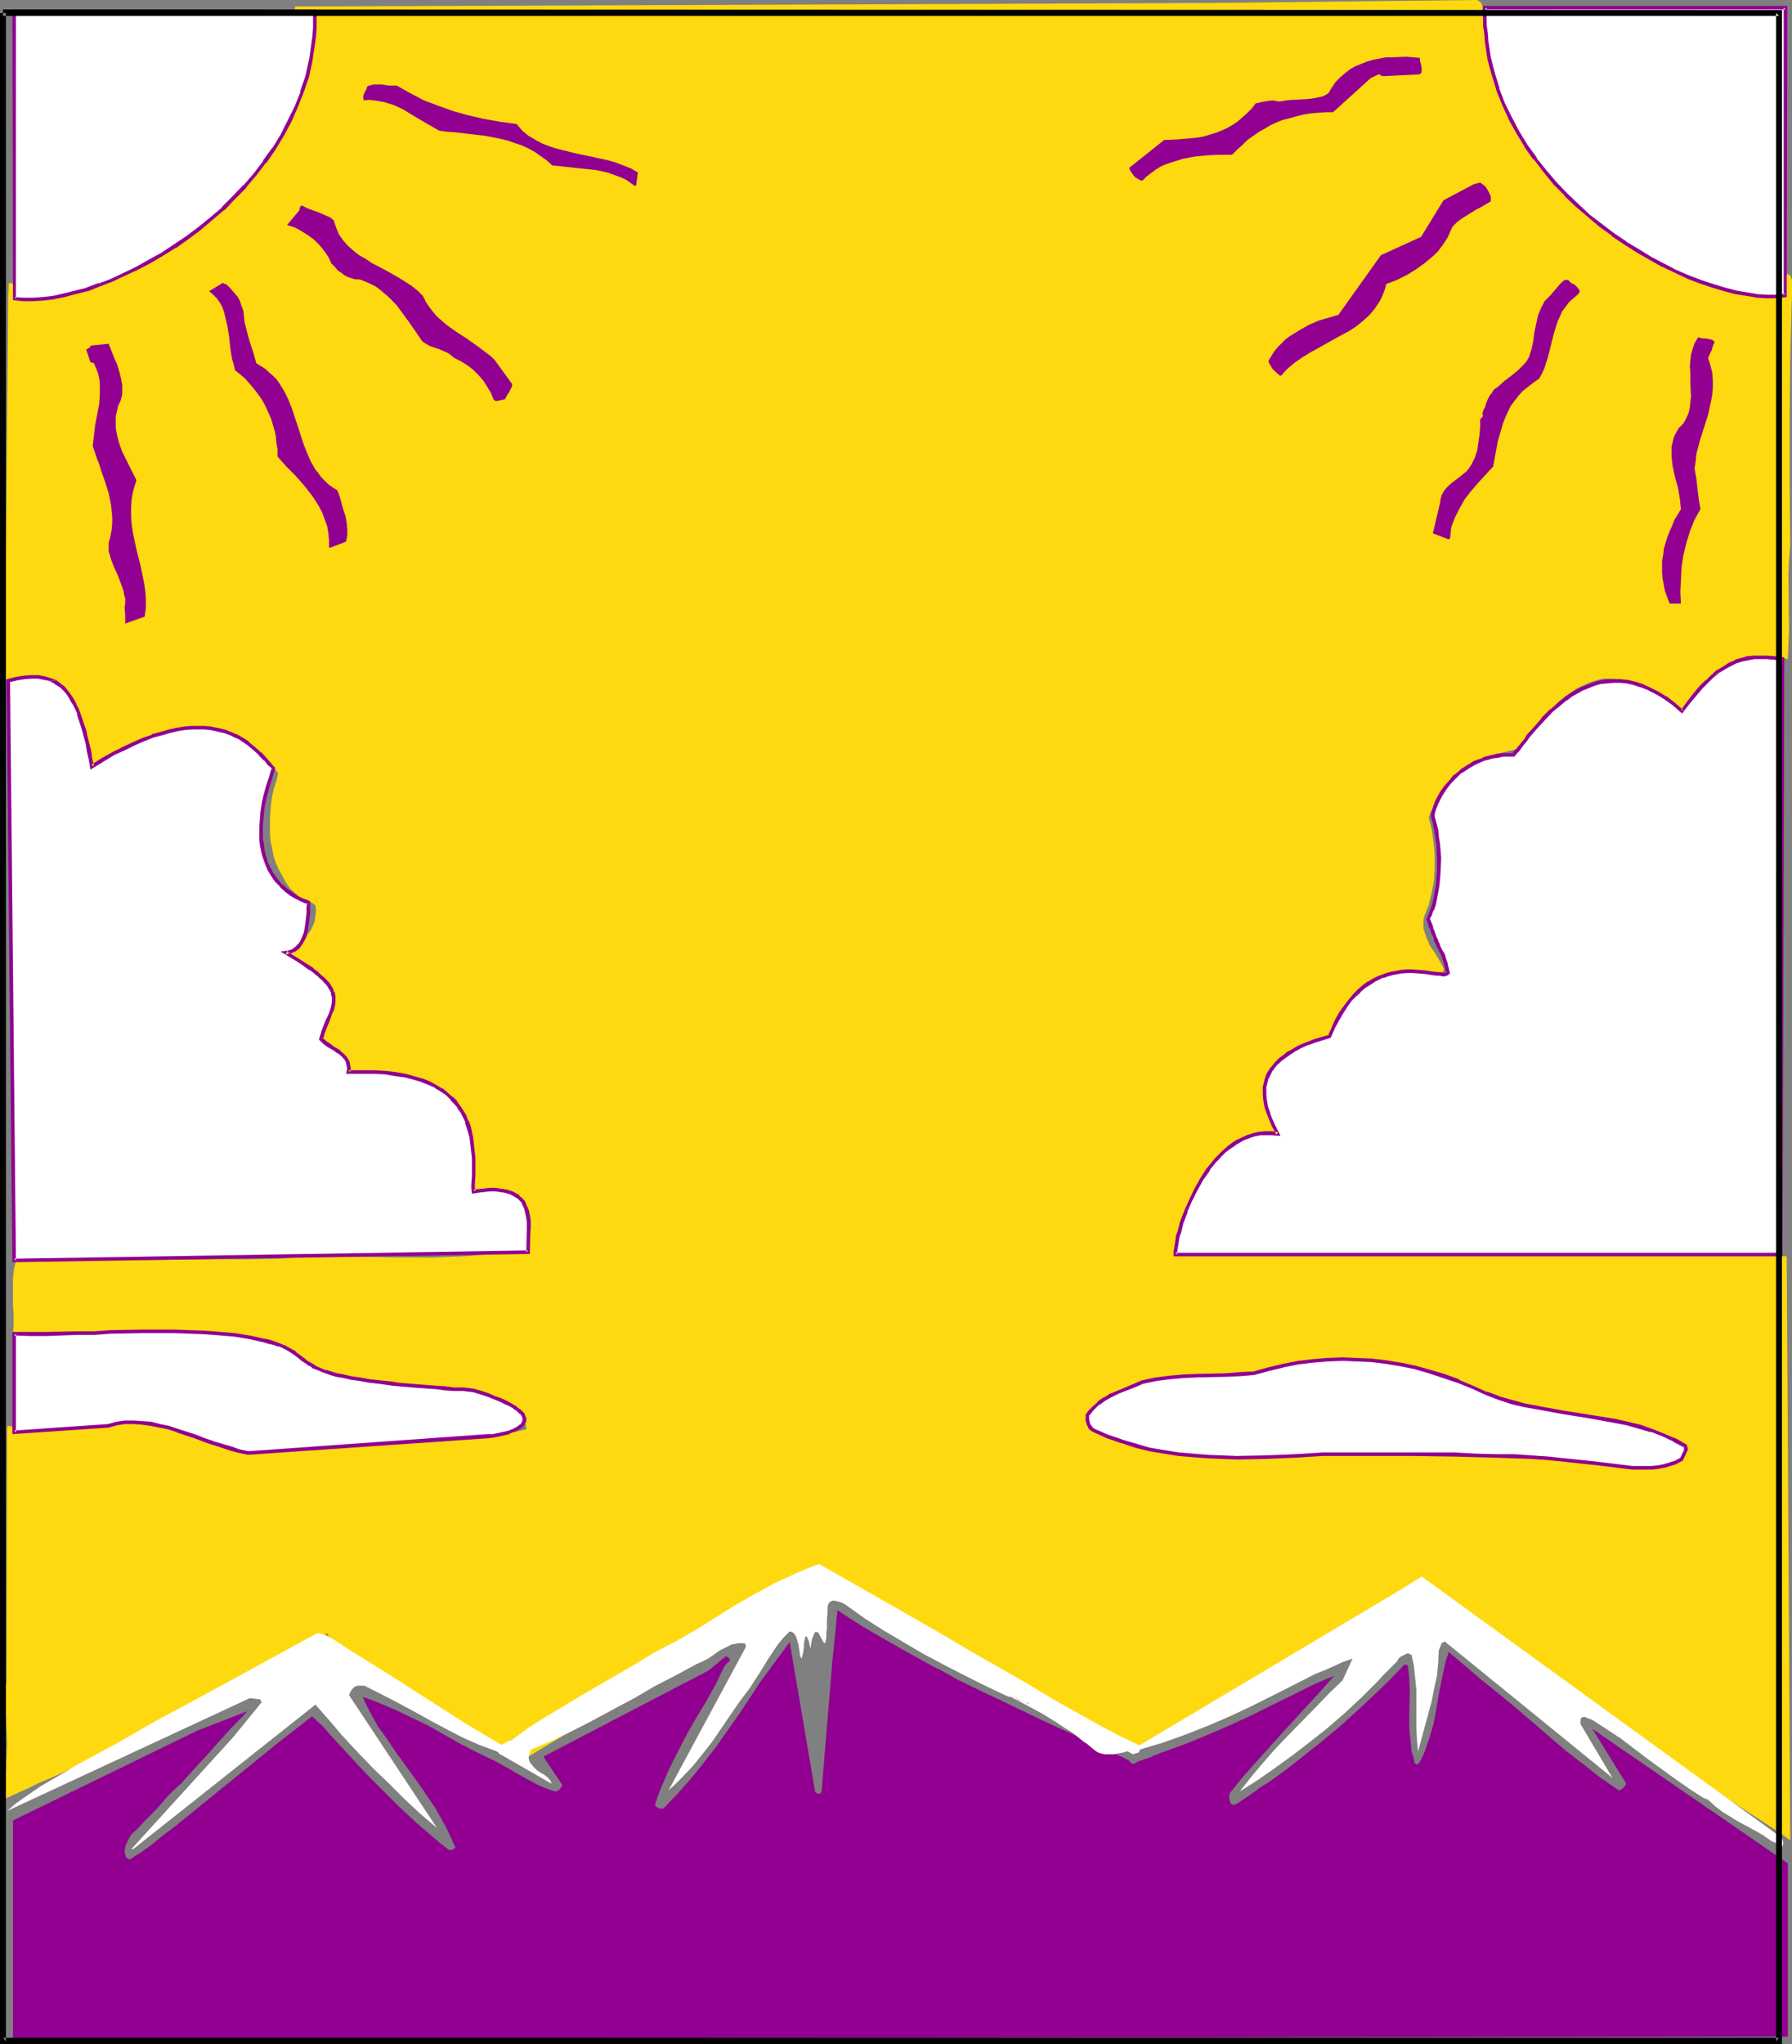
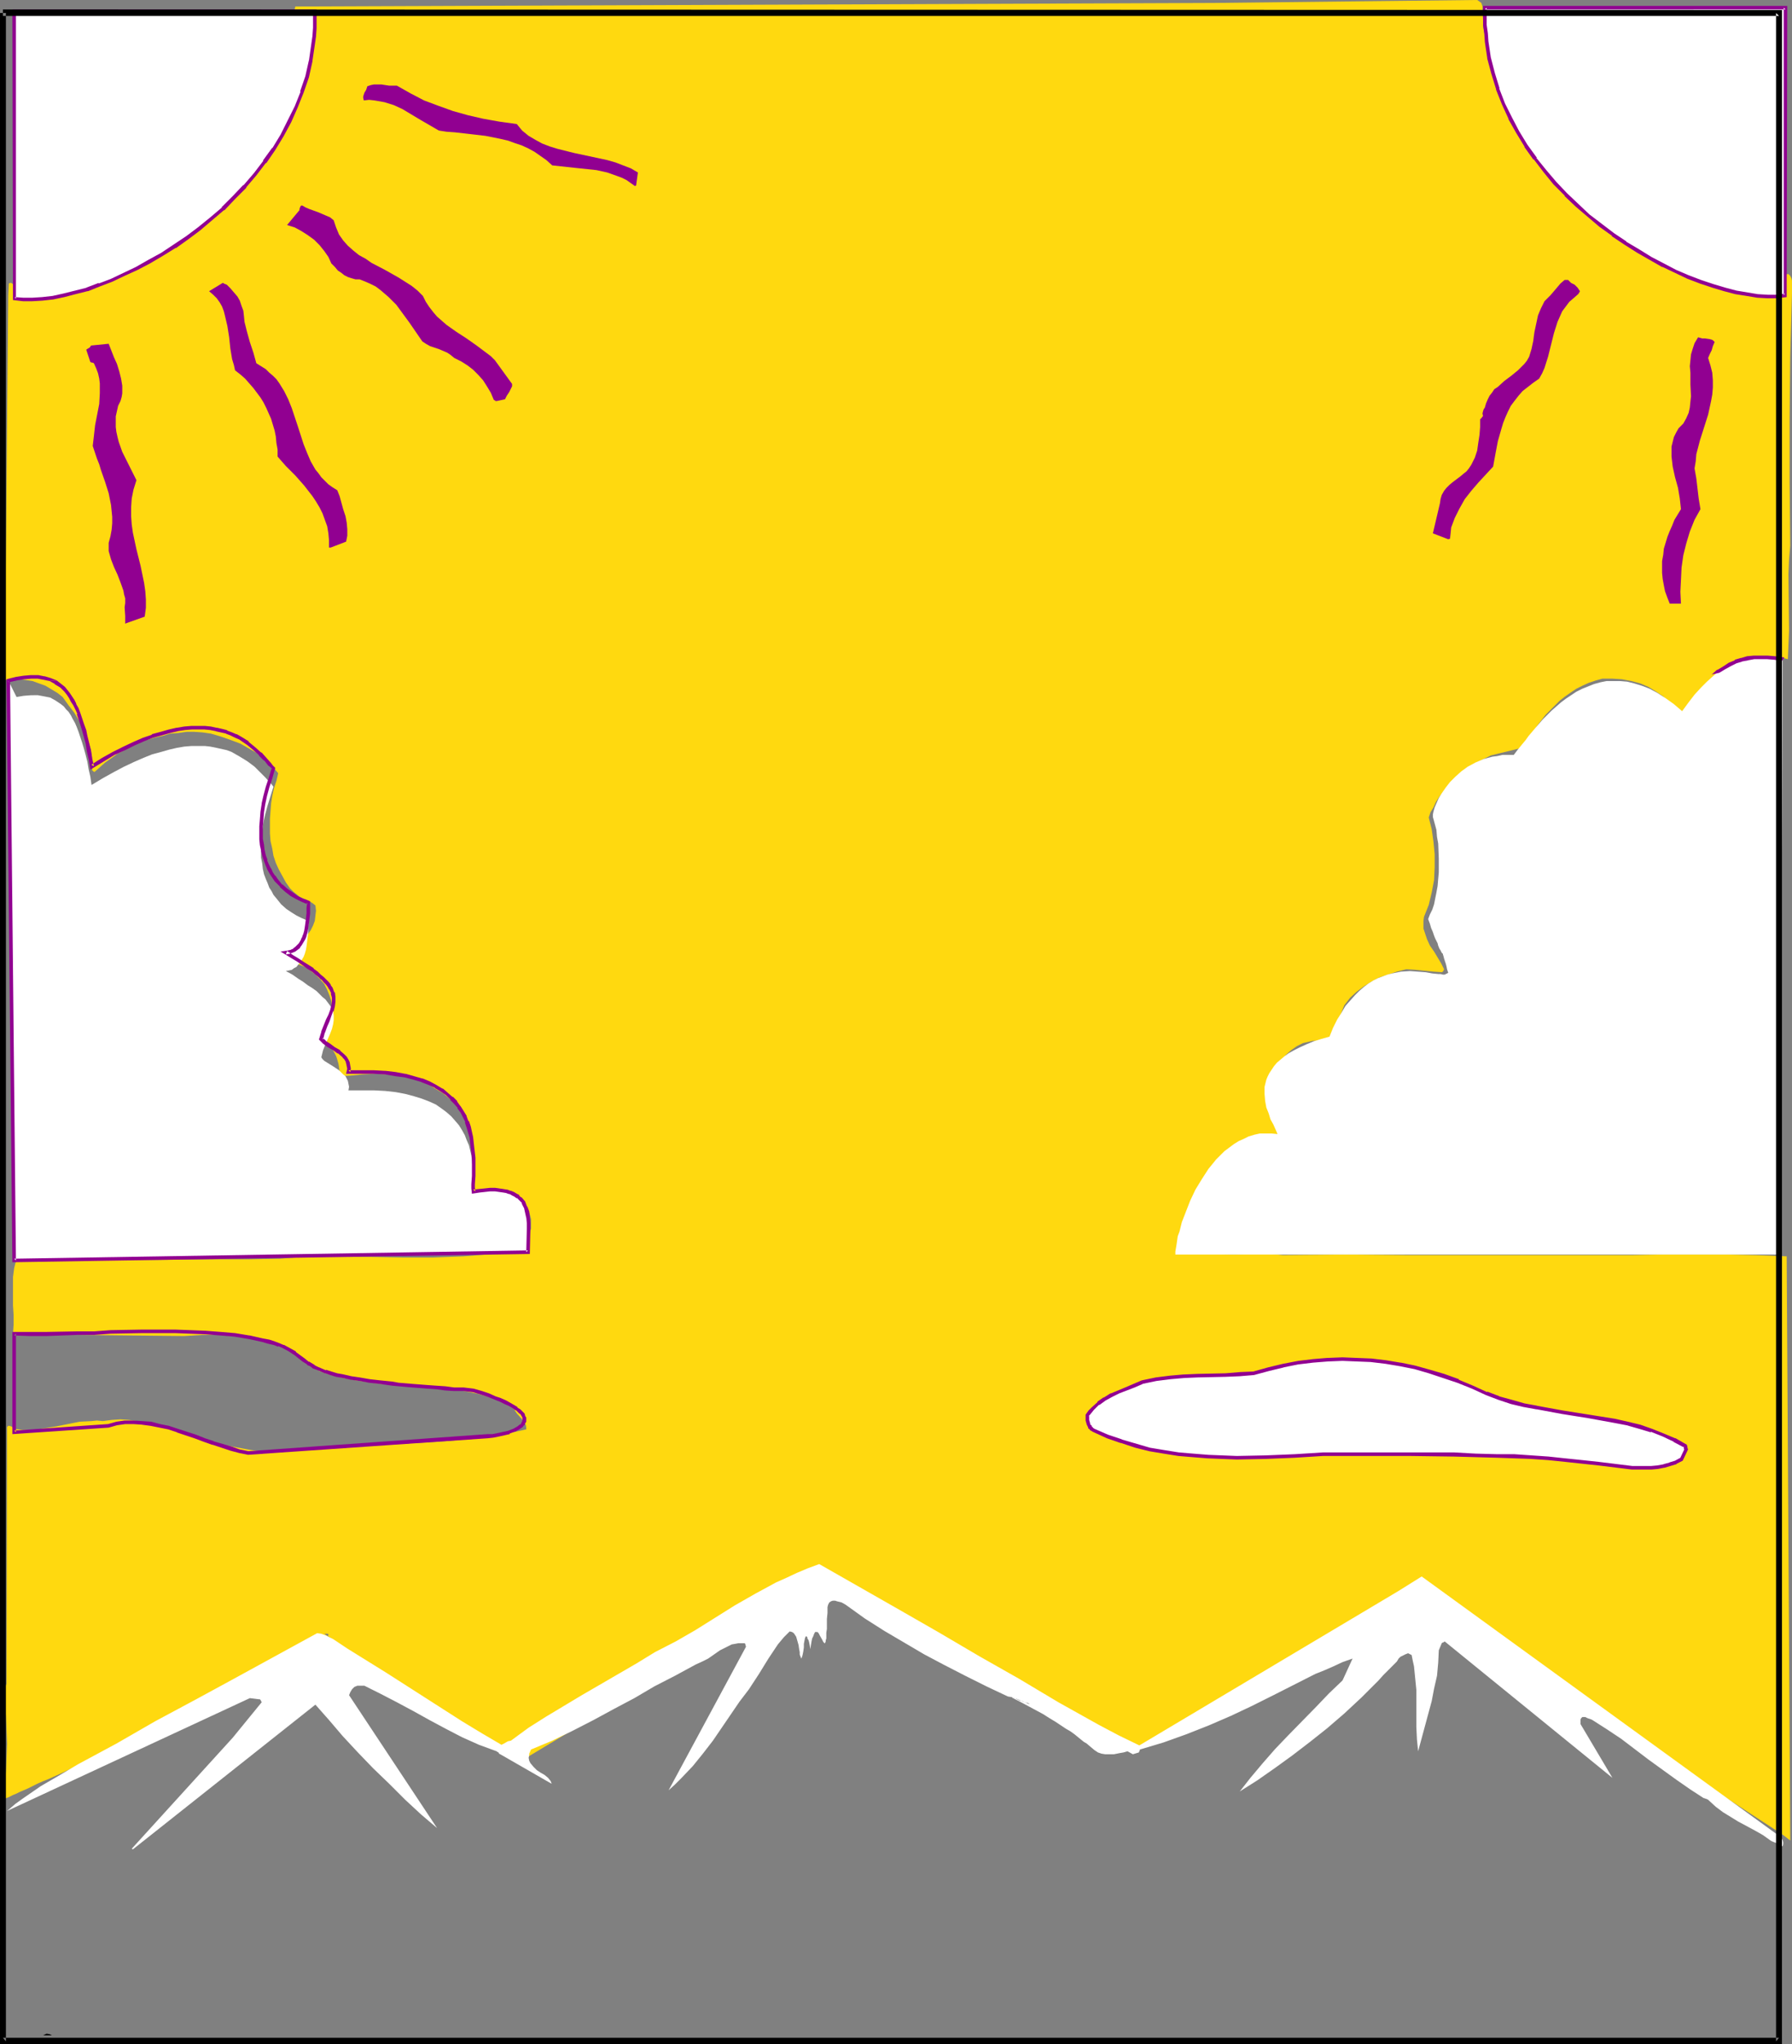
<svg xmlns="http://www.w3.org/2000/svg" xmlns:ns1="http://sodipodi.sourceforge.net/DTD/sodipodi-0.dtd" xmlns:ns2="http://www.inkscape.org/namespaces/inkscape" version="1.0" width="129.724mm" height="147.957mm" id="svg27" ns1:docname="Mountains Background 3.wmf">
  <rect width="100%" height="100%" fill="#808080" stroke="none" />
  <ns1:namedview id="namedview27" pagecolor="#ffffff" bordercolor="#000000" borderopacity="0.25" ns2:showpageshadow="2" ns2:pageopacity="0.0" ns2:pagecheckerboard="0" ns2:deskcolor="#d1d1d1" ns2:document-units="mm" />
  <defs id="defs1">
    <pattern id="WMFhbasepattern" patternUnits="userSpaceOnUse" width="6" height="6" x="0" y="0" />
  </defs>
  <path style="fill:#000000;fill-opacity:1;fill-rule:evenodd;stroke:none" d="m 11.797,556.784 h 2.424 l -0.646,-0.323 -0.808,-0.162 z" id="path1" />
  <path style="fill:#ffd90f;fill-opacity:1;fill-rule:evenodd;stroke:none" d="m 223.816,432.857 84.517,45.079 h 2.101 l 2.424,-0.323 2.262,-0.485 2.424,-0.808 2.424,-0.808 2.424,-1.131 2.586,-1.293 2.586,-1.293 2.586,-1.454 2.586,-1.616 5.333,-3.393 5.333,-3.716 10.827,-7.432 5.494,-3.716 5.171,-3.393 2.586,-1.616 2.747,-1.454 2.424,-1.454 2.586,-1.131 2.424,-1.131 2.424,-0.808 2.424,-0.808 2.262,-0.485 2.262,-0.323 2.262,-0.162 98.414,64.145 2.101,1.616 -0.97,-159.797 -8.403,-0.323 -8.403,-0.162 h -8.403 -8.565 l -8.726,0.162 h -8.726 -8.565 -8.565 -17.453 -17.453 l -17.291,-0.162 -17.291,0.162 -1.616,-0.162 -1.616,-0.162 h -3.394 -3.394 l -3.394,0.162 -3.232,-0.162 -1.616,-0.162 -1.616,-0.323 -1.616,-0.323 -1.454,-0.646 -1.454,-0.646 -1.293,-0.808 -0.485,-0.808 v -0.162 -0.162 -0.969 l -0.162,0.162 h -0.162 l -0.162,0.162 v -0.162 h -0.323 l -0.162,-1.293 v -1.293 l 0.162,-1.293 0.485,-1.131 0.485,-1.131 0.646,-1.131 0.646,-0.969 0.808,-0.808 0.323,-0.323 0.323,-0.162 0.485,-0.485 0.485,-0.485 0.323,-0.646 0.485,-2.262 0.646,-2.1 0.97,-2.1 1.131,-1.777 1.454,-1.777 1.454,-1.454 1.778,-1.454 1.616,-1.293 1.616,-0.646 1.454,-0.485 1.616,-0.323 1.454,-0.162 1.454,-0.162 h 1.454 l 3.07,0.323 -0.485,-0.969 -0.323,-0.808 -0.97,-1.777 -0.808,-1.939 -0.808,-2.1 -0.485,-2.1 -0.162,-1.131 v -0.969 -1.131 l 0.162,-0.969 0.323,-1.131 0.485,-1.131 0.808,-1.777 0.97,-1.777 1.131,-1.616 1.293,-1.454 1.454,-1.293 1.616,-1.131 1.616,-0.808 2.101,-0.485 0.646,-0.162 h 0.646 l 1.454,0.162 h 1.293 l 0.646,-0.162 0.808,-0.323 3.717,-9.371 1.616,-2.1 1.778,-1.616 1.939,-1.454 2.101,-1.293 2.101,-1.131 2.424,-0.808 2.424,-0.808 2.586,-0.646 2.586,0.162 4.848,0.485 2.424,0.162 v -0.162 h 0.162 l 0.162,-0.323 0.162,-0.323 -0.808,-1.616 -1.939,-3.231 -1.131,-1.616 -0.808,-1.777 -0.646,-1.939 -0.323,-0.969 v -0.969 -1.131 l 0.162,-1.131 0.646,-1.616 0.646,-1.616 0.808,-3.393 0.646,-3.393 0.162,-3.555 v -3.555 l -0.323,-3.393 -0.485,-3.393 -0.808,-3.231 0.485,-1.454 0.808,-1.293 0.646,-1.454 0.808,-1.293 1.939,-2.424 2.262,-2.262 2.424,-1.939 2.424,-1.939 2.586,-1.616 2.586,-1.293 9.211,-2.262 1.616,-3.07 1.939,-2.908 2.262,-2.908 1.293,-1.293 1.293,-1.293 1.293,-1.293 1.454,-1.131 1.616,-1.131 1.454,-0.969 1.616,-0.808 1.778,-0.808 1.939,-0.646 1.778,-0.485 h 2.747 l 2.586,0.162 2.586,0.485 2.424,0.646 2.262,0.969 2.101,1.293 1.939,1.293 1.616,1.777 0.808,0.969 0.646,0.808 1.131,1.777 1.454,-1.616 3.07,-3.716 1.616,-1.777 1.778,-1.777 1.939,-1.616 0.97,-0.646 1.131,-0.646 1.131,-0.485 1.293,-0.485 0.323,-0.323 0.323,-0.323 0.323,-0.323 0.323,-0.162 1.293,-0.162 0.646,0.162 0.162,-0.162 v -0.162 l 0.162,-0.485 1.454,-0.646 1.454,-0.485 1.616,-0.323 1.454,-0.162 1.616,0.162 1.616,0.162 1.454,0.162 1.293,0.323 0.162,-3.878 0.162,-3.878 -0.162,-15.511 0.162,-3.878 0.323,-3.878 -0.162,-17.45 V 114.718 l 0.162,-17.288 0.485,-17.127 v -0.646 -0.808 -1.454 -0.646 l -0.162,-0.646 -0.323,-0.646 -0.485,-0.485 -3.555,0.323 -3.555,0.162 -3.555,-0.162 -3.555,-0.162 -3.555,-0.485 -3.717,-0.646 -3.555,-0.808 -3.555,-0.969 -3.394,-1.131 -3.394,-1.131 -3.232,-1.454 -3.232,-1.454 -3.07,-1.616 -2.909,-1.616 -2.747,-1.939 -2.586,-1.777 -2.101,-1.777 -2.101,-1.777 -2.101,-1.777 -1.778,-1.939 -1.939,-1.777 -1.778,-1.939 -1.616,-1.939 -1.616,-1.939 -1.454,-2.1 -1.454,-2.1 -1.293,-2.1 -1.293,-2.1 -1.293,-2.262 -0.97,-2.262 -1.131,-2.262 -0.97,-2.424 v -0.162 -0.162 l 0.323,-0.485 h -0.485 l -0.323,-0.162 -0.323,-0.323 -0.162,-0.485 -0.162,-0.485 V 24.882 l -0.162,-0.969 0.162,-0.162 0.162,-0.162 0.162,-0.162 -0.323,-0.323 -0.323,-0.646 -0.485,-0.969 -0.162,-1.131 -0.162,-2.424 0.323,-0.162 0.162,-0.162 0.162,-0.323 -0.162,-0.485 -0.323,-0.646 -0.485,-0.323 -0.808,-0.323 -1.131,-3.231 -0.646,-3.393 -0.323,-1.777 V 5.332 L 405.616,3.555 V 1.777 l -0.162,-0.485 -0.162,-0.485 -0.646,-0.485 L 404.161,0 332.088,0.808 80.8,1.777 78.376,13.411 78.538,15.026 v 1.616 l -0.162,1.616 -0.162,1.616 -0.808,3.07 -0.97,3.07 -1.131,2.908 -1.293,3.07 -2.424,5.817 -1.293,2.1 -0.97,2.1 -0.646,0.969 -0.646,0.969 -0.646,0.808 -0.97,0.646 -1.454,2.424 -1.616,2.1 -1.616,2.1 -1.778,2.1 -1.778,1.939 -1.939,1.939 -2.101,1.777 -1.939,1.616 -2.101,1.616 -2.262,1.454 -4.363,2.908 -4.525,2.585 -4.848,2.424 -3.555,1.454 -3.717,1.131 -3.717,1.131 -3.717,0.808 -3.717,0.485 -3.717,0.485 -3.717,0.162 H 4.525 L 3.878,77.879 3.555,77.717 3.07,77.394 H 2.747 L 2.424,77.556 2.262,80.787 1.293,185.325 v 0.323 l 0.323,0.323 0.485,0.162 h 0.485 l 1.131,-0.162 1.131,-0.162 1.939,0.162 2.101,0.323 1.778,0.646 1.778,0.646 1.616,0.969 1.616,0.969 1.454,1.131 1.616,2.262 1.616,2.1 1.454,2.424 1.293,2.585 0.97,2.424 0.808,2.747 0.162,1.293 0.162,1.293 v 1.454 1.454 0 l 0.162,0.162 0.162,0.162 0.323,0.162 1.454,-1.293 1.454,-1.293 1.616,-1.131 1.778,-1.293 1.939,-0.969 1.939,-0.969 1.939,-0.969 2.101,-0.808 2.101,-0.646 2.262,-0.485 2.101,-0.646 2.262,-0.162 2.262,-0.323 h 2.101 l 2.262,0.162 2.262,0.323 2.747,0.808 2.747,0.969 2.586,0.969 2.262,1.293 2.262,1.293 2.101,1.616 1.939,1.777 1.778,2.1 -0.485,2.1 -0.646,1.939 -0.485,2.1 -0.323,2.1 -0.162,2.1 -0.162,2.1 v 2.1 1.939 l 0.162,2.1 0.485,2.1 0.323,1.939 0.646,1.939 0.808,1.777 0.97,1.777 0.97,1.777 1.131,1.616 0.97,0.969 0.808,0.646 0.808,0.646 0.97,0.485 1.778,0.808 0.808,0.485 0.808,0.646 0.162,1.454 -0.162,1.293 -0.162,1.454 -0.485,1.293 -0.646,1.293 -0.808,1.131 -0.646,1.131 -0.808,0.969 -0.808,0.808 -0.646,0.808 -1.293,1.131 -0.646,0.485 -0.646,0.485 -1.131,0.969 0.162,0.323 v 0 h 0.162 l 0.162,0.162 0.162,0.162 1.778,0.323 1.778,0.485 1.616,0.646 1.454,0.969 1.454,1.131 1.293,1.293 1.131,1.293 0.808,1.616 0.646,1.616 0.485,1.454 0.162,1.616 -0.162,1.616 -0.323,1.616 -0.485,1.293 -0.646,1.454 -0.646,1.293 -0.646,0.485 -0.323,0.323 -0.323,0.485 v 0.485 l 3.232,1.939 0.485,0.646 0.485,0.808 0.485,0.969 0.323,0.969 0.323,1.131 0.162,0.969 0.162,1.293 v 1.131 l 2.909,-0.162 3.394,-0.323 3.394,-0.162 3.555,0.162 3.555,0.323 1.616,0.323 1.778,0.323 1.454,0.485 1.616,0.808 1.616,0.808 1.454,0.969 1.939,1.131 1.778,1.454 1.616,1.616 1.293,1.939 1.293,1.939 0.97,2.262 0.646,2.1 0.485,2.262 0.162,1.777 v 1.777 l -0.162,1.939 -0.323,1.777 -0.808,3.393 -0.808,3.231 v 0 l 0.162,0.162 0.162,0.162 0.323,0.162 1.131,-0.485 1.293,-0.485 1.293,-0.485 1.293,-0.323 1.454,-0.162 h 1.293 l 1.454,0.162 1.293,0.323 1.131,0.485 1.131,0.646 0.97,0.808 0.808,0.808 0.808,0.808 0.646,0.969 0.485,0.969 0.485,1.131 0.323,1.293 v 1.293 1.293 l -0.323,1.293 -0.485,1.293 -0.485,1.131 -0.485,1.131 -0.485,0.969 -4.04,0.646 -4.04,0.485 -4.04,0.323 -4.04,0.323 -8.403,0.323 h -8.242 l -8.565,-0.162 h -8.403 -8.242 l -4.202,0.162 -4.202,0.323 -8.565,0.162 h -8.726 l -17.13,0.162 -17.291,-0.162 H 7.757 4.525 l -0.323,1.131 -0.323,1.293 -0.323,2.424 v 2.585 2.585 2.585 l 0.162,2.585 v 2.747 l -0.162,2.585 46.864,0.485 5.01,-0.323 h 5.01 l 2.586,0.323 2.586,0.162 2.424,0.323 2.424,0.485 2.424,0.646 2.424,0.646 2.262,0.808 2.101,1.131 2.101,0.969 1.939,1.293 1.939,1.454 1.616,1.616 3.232,1.131 3.394,0.808 3.394,0.646 3.394,0.485 3.394,0.485 3.394,0.162 6.949,0.485 6.626,0.485 3.394,0.323 3.232,0.646 3.232,0.646 3.232,0.969 3.07,1.131 2.909,1.454 0.646,0.808 0.646,0.969 1.454,1.616 0.485,0.808 0.485,0.646 0.162,0.808 v 0.323 0.162 l -3.717,0.808 -3.878,0.808 -4.04,0.485 -4.202,0.485 -4.202,0.485 -4.363,0.323 -8.726,0.485 -8.726,0.323 -8.726,0.485 -4.202,0.162 -4.202,0.323 -4.04,0.323 -3.878,0.323 -2.909,0.162 h -2.747 l -2.747,-0.323 -2.586,-0.485 -2.586,-0.485 -2.424,-0.485 -4.848,-1.454 -9.373,-2.908 -4.525,-1.293 -2.424,-0.485 -2.262,-0.323 -2.424,-0.323 -2.262,-0.162 -2.424,0.162 -2.424,0.323 -1.616,-0.162 -1.454,0.162 -3.232,0.162 -6.464,1.293 -3.07,0.485 -3.07,0.485 H 7.757 6.302 L 5.01,391.009 3.555,390.848 3.394,390.363 3.07,390.201 2.586,390.04 H 2.262 L 1.939,390.363 1.778,460.648 1.616,460.971 v 0.162 l -0.323,0.162 -0.323,0.323 -0.162,0.162 v 0.323 l 0.485,3.555 0.323,3.716 0.162,3.716 0.162,3.878 -0.162,3.878 -0.162,3.716 -0.485,7.432 h 0.162 0.162 l 0.323,-0.162 0.485,-0.162 0.646,-0.323 0.646,-0.323 0.808,-0.323 0.97,-0.485 1.131,-0.485 1.131,-0.485 1.293,-0.646 1.293,-0.646 1.454,-0.646 1.616,-0.646 3.232,-1.454 3.717,-1.777 3.717,-1.777 4.04,-1.939 4.202,-1.939 4.202,-2.1 4.525,-2.1 8.726,-4.201 8.726,-4.201 4.202,-2.1 4.04,-1.939 3.878,-2.1 3.555,-1.777 3.394,-1.777 1.616,-0.969 2.747,-1.454 1.293,-0.808 1.131,-0.646 1.131,-0.646 0.97,-0.646 0.97,-0.646 0.808,-0.485 0.646,-0.485 0.485,-0.323 0.323,-0.485 0.162,-0.323 0.162,-0.323 v -0.162 l -0.162,-0.162 h -0.485 -0.485 l 52.843,35.385 z" id="path2" />
-   <path style="fill:#910091;fill-opacity:1;fill-rule:evenodd;stroke:none" d="m 3.555,557.754 485.607,-0.646 v -47.341 l -9.05,-6.301 -44.44,-30.538 9.211,14.865 -0.162,0.646 -0.485,0.485 -0.485,0.485 -0.808,0.323 -5.01,-3.393 -4.686,-3.716 -4.848,-3.716 -4.525,-3.878 -4.686,-4.039 -4.525,-3.878 -4.686,-3.878 -4.848,-3.878 -2.262,-1.939 -2.262,-1.939 -2.101,-1.777 -2.101,-1.777 -0.646,1.777 -0.485,1.939 -0.808,3.878 -0.808,3.878 -0.646,4.039 -0.808,4.201 -1.131,3.878 -0.646,1.777 -0.646,1.939 -0.808,1.777 -0.97,1.616 h -0.485 l -0.162,-0.162 -0.323,-0.162 -0.323,-1.616 -0.485,-1.616 -0.323,-3.07 -0.323,-3.393 v -3.231 l 0.162,-6.786 -0.162,-3.393 -0.323,-3.231 -0.162,-0.323 -0.162,-0.162 -0.323,-0.162 h -0.323 l -4.363,4.524 -4.525,4.362 -4.525,4.201 -4.686,4.201 -4.686,3.878 -4.686,3.716 -4.686,3.716 -4.686,3.393 -2.586,1.616 -2.424,1.777 -2.424,1.616 -1.131,0.808 -1.293,0.646 -0.485,-0.162 -0.323,-0.162 -0.162,-0.485 -0.162,-0.323 -0.162,-0.969 0.162,-1.131 3.394,-4.201 3.555,-4.039 7.272,-8.079 7.272,-7.917 3.555,-3.878 3.555,-4.039 -5.656,2.424 -5.494,2.747 -5.656,2.747 -5.818,2.908 -5.979,2.747 -5.979,2.585 -6.302,2.585 -6.302,2.262 -2.101,0.808 -0.97,0.485 -0.97,0.323 -1.939,0.646 -0.808,0.323 -0.646,0.485 h -0.485 l -0.485,-0.162 -0.646,-0.808 -5.494,-2.585 -5.656,-2.585 -11.958,-5.494 -11.797,-5.655 -5.818,-2.747 -5.656,-2.747 -4.363,-2.424 -4.363,-2.262 -8.403,-4.686 -4.202,-2.424 -4.202,-2.424 -3.878,-2.424 -3.878,-2.585 -1.454,14.542 -2.909,35.062 v 0.162 l -0.162,0.162 -0.485,0.323 -0.646,-0.162 -0.162,-0.162 -0.323,-0.323 -6.949,-40.878 -4.04,5.494 -4.04,5.494 -5.979,9.048 -3.07,4.362 -3.07,4.362 -3.394,4.362 -3.394,4.201 -3.717,4.201 -3.878,4.039 h -0.97 l -0.323,-0.162 -0.323,-0.162 -0.323,-0.162 -0.323,-0.485 0.808,-2.585 0.97,-2.424 2.101,-4.847 2.424,-4.847 2.424,-4.686 2.586,-4.524 2.747,-4.524 2.586,-4.686 2.262,-4.686 0.485,-0.646 0.485,-0.485 0.646,-0.646 -0.162,-0.485 -0.323,-0.323 -0.323,-0.162 -0.323,-0.162 -4.686,3.878 -45.248,23.59 5.171,7.756 -0.323,0.646 -0.323,0.485 -0.646,0.485 -0.646,0.162 -2.424,-0.808 -2.262,-0.969 -2.101,-1.131 -2.101,-1.131 -4.202,-2.424 -2.262,-1.293 -2.262,-1.131 -4.363,-2.1 -4.363,-2.262 -8.242,-4.686 -4.363,-2.1 -4.363,-2.1 -4.525,-1.939 -2.424,-0.969 -2.424,-0.808 1.293,2.747 1.454,2.747 1.454,2.585 1.778,2.424 3.394,5.009 3.555,4.847 3.555,5.009 3.394,5.009 1.454,2.585 1.454,2.585 1.293,2.747 1.293,2.908 -0.485,0.323 -0.323,0.323 h -0.97 l -2.262,-1.777 -2.101,-1.777 -4.525,-3.878 -4.525,-4.201 -4.363,-4.362 -4.525,-4.524 -4.202,-4.524 -4.202,-4.524 -3.878,-4.362 -1.616,-1.454 -0.646,-0.646 -0.646,-0.485 -9.534,7.432 -9.373,7.594 -9.373,7.594 -9.534,7.756 -3.07,2.262 -2.909,2.424 -2.909,2.1 -1.616,0.969 -1.454,0.969 -0.485,-0.162 -0.485,-0.323 -0.323,-0.808 -0.162,-0.808 0.162,-0.969 0.162,-0.808 0.808,-1.777 0.485,-0.808 0.323,-0.485 1.778,-1.616 1.616,-1.777 3.394,-3.393 3.232,-3.716 1.778,-1.777 1.778,-1.616 4.525,-5.009 2.424,-2.585 2.262,-2.585 4.525,-5.009 2.262,-2.262 2.101,-2.262 -13.736,5.332 -50.419,24.559 z" id="path3" />
  <path style="fill:#ffffff;fill-opacity:1;fill-rule:evenodd;stroke:none" d="m 36.36,505.888 49.934,-39.586 3.717,4.201 3.717,4.362 4.202,4.524 4.202,4.362 4.363,4.201 4.363,4.362 4.363,4.039 4.363,3.716 -24.078,-36.354 0.323,-0.808 0.485,-0.808 0.646,-0.646 0.808,-0.323 h 1.939 l 4.525,2.262 4.363,2.262 4.525,2.424 4.363,2.424 4.525,2.424 4.363,2.262 4.686,2.1 4.848,1.777 0.162,0.162 0.323,0.162 0.162,0.323 0.323,0.162 14.059,8.079 -0.162,-0.485 -0.162,-0.323 -0.646,-0.808 -0.97,-0.808 -1.131,-0.646 -0.97,-0.646 -0.97,-0.969 -0.808,-0.969 -0.323,-0.646 -0.162,-0.808 0.162,-0.646 v -0.485 l 0.485,-1.131 5.818,-2.424 5.656,-2.747 5.656,-2.908 5.656,-3.07 5.494,-2.908 5.494,-3.231 5.656,-2.908 5.656,-3.07 1.778,-0.808 1.616,-0.808 1.616,-1.131 1.616,-1.131 1.616,-0.808 1.616,-0.808 0.97,-0.162 0.808,-0.162 h 0.808 0.97 l 0.162,0.323 0.162,0.646 -21.17,39.263 1.778,-1.616 1.616,-1.616 3.232,-3.393 2.747,-3.393 2.747,-3.555 4.848,-7.109 2.424,-3.555 2.586,-3.393 2.747,-4.201 2.586,-4.201 1.293,-1.939 1.293,-1.939 1.616,-1.939 1.616,-1.616 0.646,0.162 0.485,0.323 0.323,0.485 0.323,0.485 0.323,1.131 0.323,1.131 0.162,1.131 0.162,0.808 v 0.646 l 0.162,0.485 0.162,0.323 v 0.162 l 0.162,0.162 v -0.162 l 0.162,-0.323 0.162,-0.646 0.162,-0.808 0.162,-1.131 v -0.969 l 0.162,-0.808 0.162,-0.808 0.162,-0.323 0.162,-0.162 0.162,0.162 0.162,0.162 v 0.323 l 0.323,0.485 0.162,0.646 0.162,0.808 0.162,0.969 0.162,-1.131 0.162,-0.969 0.162,-0.808 0.323,-0.646 0.162,-0.485 0.162,-0.323 0.162,-0.323 h 0.323 0.323 l 0.323,0.323 0.323,0.646 0.646,1.131 0.323,0.646 0.323,0.323 v 0 h 0.162 v -0.162 l 0.162,-0.323 v -0.323 l 0.162,-0.485 v -0.646 -0.969 l 0.162,-0.969 v -1.293 -1.454 l 0.162,-1.616 v -1.616 l 0.162,-0.646 0.323,-0.646 0.485,-0.323 0.485,-0.162 h 0.646 l 0.485,0.162 1.293,0.323 1.131,0.646 5.171,3.716 5.333,3.393 5.494,3.231 5.494,3.231 5.494,2.908 5.656,2.908 5.818,2.908 5.818,2.747 1.293,0.323 0.97,0.323 0.97,0.485 0.808,0.162 0.646,0.323 0.485,0.162 0.323,0.162 0.323,0.162 h 0.162 0.162 -0.162 l -0.485,-0.323 -0.808,-0.162 -0.808,-0.323 -1.454,-0.646 -0.808,-0.162 -0.485,-0.323 h -0.485 l -0.162,-0.162 2.586,1.293 2.424,1.293 2.101,1.131 2.101,1.131 1.778,1.131 1.616,0.969 1.454,0.969 1.454,0.969 1.131,0.646 1.131,0.808 1.778,1.454 0.808,0.646 0.808,0.485 1.131,0.969 0.97,0.808 0.97,0.646 0.97,0.323 0.97,0.162 h 0.97 1.454 l 0.808,-0.162 0.808,-0.162 0.97,-0.162 1.131,-0.323 1.454,0.808 1.616,-0.485 0.162,-0.323 v 0 l 0.162,-0.485 3.232,-0.969 3.232,-0.969 6.302,-2.262 6.141,-2.424 5.979,-2.585 5.818,-2.747 5.818,-2.908 11.474,-5.817 2.424,-0.969 2.586,-1.131 2.424,-1.131 2.747,-0.969 -2.747,5.978 -3.717,3.555 -3.555,3.716 -7.434,7.594 -3.717,3.878 -3.394,3.878 -3.394,4.039 -2.909,3.716 4.848,-3.07 4.848,-3.393 4.686,-3.393 4.848,-3.716 4.686,-3.716 4.686,-4.039 4.686,-4.362 4.686,-4.686 1.293,-1.454 1.454,-1.454 1.454,-1.454 0.808,-0.808 0.485,-0.808 0.485,-0.485 0.646,-0.323 0.646,-0.323 0.808,-0.323 0.323,0.162 0.646,0.323 0.323,1.616 0.323,1.454 0.323,3.231 0.323,3.231 v 3.393 3.393 3.393 l 0.162,3.393 0.323,3.231 3.717,-13.734 0.646,-3.393 0.808,-3.555 0.323,-3.555 0.162,-3.393 0.808,-1.939 0.162,-0.162 h 0.162 l 0.485,-0.323 45.894,37.324 -8.726,-14.703 v -1.293 l 0.162,-0.323 0.323,-0.323 h 0.323 0.485 l 0.646,0.323 0.485,0.162 0.485,0.162 0.323,0.162 4.04,2.585 3.878,2.585 7.434,5.655 7.595,5.494 3.717,2.585 3.717,2.424 0.485,0.162 0.485,0.162 0.323,0.162 0.162,0.162 1.939,1.777 1.939,1.454 2.101,1.293 2.101,1.293 4.525,2.424 2.262,1.293 2.262,1.616 0.808,0.323 0.808,0.323 0.646,0.323 0.808,0.485 0.162,-0.646 v -0.485 l -0.162,-0.646 -0.323,-0.646 -98.414,-71.416 -6.464,4.039 -70.781,42.171 -5.656,-2.747 -5.494,-2.908 -5.494,-3.07 -5.494,-3.07 -10.827,-6.463 -10.827,-6.14 -10.989,-6.463 -10.989,-6.301 -21.816,-12.441 -3.07,1.131 -3.07,1.293 -2.747,1.293 -2.909,1.293 -5.656,3.07 -5.656,3.231 -10.827,6.786 -5.333,3.07 -5.656,2.908 -5.01,3.07 -5.01,2.908 -5.01,2.908 -5.01,2.908 -4.848,2.908 -4.848,2.908 -4.848,3.07 -4.848,3.555 -0.808,0.162 -1.131,0.646 -0.646,0.323 -5.494,-3.231 -5.333,-3.231 -10.342,-6.625 -10.342,-6.625 -10.666,-6.625 -1.939,-1.293 -1.939,-1.293 -0.97,-0.485 -0.97,-0.485 -1.293,-0.485 -1.131,-0.162 -22.139,12.118 -10.989,5.978 -11.15,5.978 -5.333,3.07 -5.333,3.07 -10.504,5.655 -5.171,3.07 -5.01,2.908 -4.686,3.231 -2.262,1.616 -2.262,1.939 66.418,-30.861 2.586,0.323 h 0.162 l 0.162,0.162 0.323,0.646 -7.918,9.694 -27.634,30.376 z" id="path4" />
  <path style="fill:#ffffff;fill-opacity:1;fill-rule:evenodd;stroke:none" d="m 446.662,401.512 h 3.394 1.778 l 1.616,-0.162 1.778,-0.323 1.616,-0.485 1.616,-0.485 1.616,-0.808 1.131,-2.747 v -0.485 l -0.162,-0.485 -2.909,-1.616 -3.07,-1.454 -3.232,-1.131 -3.232,-1.131 -3.394,-0.808 -3.555,-0.646 -6.949,-1.293 -7.11,-1.131 -7.11,-1.293 -3.555,-0.646 -3.394,-0.969 -3.394,-0.969 -3.394,-1.293 -3.878,-1.777 -3.878,-1.616 -4.04,-1.293 -3.878,-1.293 -3.878,-1.131 -4.04,-0.808 -4.04,-0.646 -3.878,-0.485 -4.04,-0.162 -3.878,-0.162 -4.04,0.162 -4.04,0.323 -4.04,0.485 -4.04,0.808 -4.04,0.969 -4.04,1.131 -3.878,0.162 -3.878,0.323 -7.595,0.162 -3.717,0.162 -3.878,0.323 -3.717,0.485 -3.878,0.808 -2.262,0.969 -2.101,0.808 -2.101,0.969 -1.939,0.808 -1.939,0.969 -1.616,1.293 -1.616,1.454 -0.808,0.808 -0.646,0.969 v 1.293 l 0.323,1.131 0.162,0.485 0.323,0.485 0.323,0.323 0.646,0.485 3.717,1.616 3.878,1.293 3.878,1.293 3.878,0.969 3.878,0.646 3.878,0.646 4.04,0.323 3.878,0.323 4.04,0.162 4.04,0.162 7.918,-0.162 7.918,-0.323 7.757,-0.485 h 12.12 11.797 11.958 l 5.818,0.323 5.979,0.162 4.686,0.162 4.686,0.162 4.525,0.323 4.686,0.485 4.525,0.485 4.686,0.485 z" id="path5" />
  <path style="fill:#910091;fill-opacity:1;fill-rule:evenodd;stroke:none" d="m 446.5,401.996 h 3.555 1.778 v 0 l 1.778,-0.162 1.616,-0.323 h 0.162 l 1.616,-0.485 v 0 l 1.616,-0.485 0.162,-0.162 1.616,-0.808 1.454,-3.07 -0.162,-0.485 v -0.162 l -0.162,-0.646 -3.07,-1.777 h -0.162 l -3.07,-1.293 -3.232,-1.293 v 0 l -3.232,-1.131 -3.394,-0.808 -3.555,-0.808 v 0 l -7.11,-1.131 -7.11,-1.131 -7.11,-1.293 h 0.162 l -3.555,-0.646 -3.394,-0.969 -3.555,-0.969 h 0.162 l -3.394,-1.293 v 0.162 l -3.878,-1.777 -3.878,-1.616 v -0.162 l -4.04,-1.454 v 0 l -3.878,-1.131 -4.04,-1.131 -3.878,-0.808 h -0.162 l -3.878,-0.646 -4.04,-0.485 v 0 l -4.04,-0.162 -3.878,-0.162 -4.04,0.162 h -0.162 l -3.878,0.323 -4.04,0.485 -4.202,0.808 v 0 l -4.04,0.969 -4.04,1.131 v 0 l -3.878,0.162 h 0.162 l -3.878,0.323 -7.595,0.162 -3.717,0.162 h -0.162 l -3.717,0.323 -3.878,0.485 v 0 l -3.878,0.808 -2.262,0.969 -2.262,0.969 -1.939,0.808 -1.939,0.808 h -0.162 l -1.778,1.131 h -0.162 l -1.616,1.131 v 0.162 l -1.616,1.454 v 0 l -0.808,0.808 -0.808,1.131 v 1.616 l 0.323,1.131 0.323,0.646 v 0 l 0.162,0.485 h 0.162 l 0.323,0.485 h 0.162 l 0.485,0.323 3.878,1.777 v 0 l 3.717,1.293 h 0.162 l 3.878,1.293 3.878,0.969 v 0 l 3.878,0.646 4.04,0.646 3.878,0.323 4.04,0.323 v 0 l 4.04,0.162 4.04,0.162 7.918,-0.162 7.918,-0.323 7.757,-0.485 h 12.12 11.797 l 11.958,0.162 5.818,0.162 5.979,0.162 4.686,0.162 4.686,0.162 h -0.162 l 4.686,0.323 4.686,0.485 4.525,0.485 4.525,0.485 9.211,1.131 0.162,-0.969 -9.211,-1.131 -4.525,-0.485 -4.686,-0.485 -4.525,-0.485 -4.686,-0.323 v 0 l -4.686,-0.323 h -4.686 l -5.979,-0.162 -5.818,-0.323 h -11.958 -11.797 -12.12 l -7.757,0.485 -7.918,0.323 -7.918,0.162 -4.04,-0.162 -4.04,-0.162 h 0.162 l -4.04,-0.323 -3.878,-0.323 -4.04,-0.646 -3.878,-0.646 v 0 l -3.878,-1.131 -3.878,-1.131 h 0.162 l -3.878,-1.293 v 0 l -3.717,-1.616 v 0 l -0.485,-0.323 h 0.162 l -0.485,-0.323 h 0.162 l -0.323,-0.485 v 0.162 l -0.323,-0.485 0.162,0.162 -0.323,-1.131 v 0 -1.293 l -0.162,0.323 0.808,-0.969 0.646,-0.808 v 0 l 1.454,-1.454 v 0.162 l 1.778,-1.293 v 0 l 1.778,-0.969 v 0 l 1.939,-0.969 2.101,-0.808 2.101,-0.808 2.262,-0.969 h -0.162 l 3.878,-0.808 v 0 l 3.878,-0.485 3.717,-0.323 v 0 l 3.717,-0.162 7.595,-0.162 3.878,-0.162 v 0 l 3.878,-0.323 4.202,-1.131 4.04,-0.969 h -0.162 l 4.04,-0.808 4.04,-0.485 4.04,-0.323 v 0 l 4.04,-0.162 3.878,0.162 4.04,0.162 h -0.162 l 4.04,0.485 3.878,0.646 v 0 l 4.04,0.808 3.878,1.131 3.878,1.293 v 0 l 3.878,1.293 v 0 l 4.04,1.616 3.878,1.777 v 0 l 3.394,1.293 v 0 l 3.394,1.131 3.394,0.808 3.555,0.646 h 0.162 l 6.949,1.293 7.11,1.131 7.11,1.293 v 0 l 3.394,0.646 3.394,0.969 3.232,0.969 v -0.162 l 3.232,1.293 3.07,1.454 h -0.162 l 3.07,1.616 -0.323,-0.323 0.162,0.485 v -0.162 0.485 l 0.162,-0.162 -1.293,2.747 0.162,-0.323 -1.454,0.808 v 0 l -1.616,0.485 h 0.162 l -1.778,0.485 h 0.162 l -1.778,0.323 -1.778,0.162 h 0.162 -1.778 -3.394 v 0 z" id="path6" />
  <path style="fill:#910091;fill-opacity:1;fill-rule:evenodd;stroke:none" d="m 34.582,170.461 5.01,-1.777 0.323,-2.424 v -2.262 l -0.162,-2.262 -0.323,-2.262 -0.97,-4.686 -1.131,-4.524 -0.97,-4.524 -0.323,-2.262 -0.162,-2.262 v -2.424 l 0.162,-2.424 0.485,-2.424 0.808,-2.585 -1.293,-2.585 -1.293,-2.585 -1.293,-2.585 -0.97,-2.747 -0.323,-1.293 -0.323,-1.454 -0.162,-1.293 v -1.454 -1.454 l 0.323,-1.454 0.323,-1.454 0.646,-1.293 0.323,-1.131 0.162,-0.969 v -1.131 -0.969 l -0.323,-1.939 -0.485,-1.939 -0.646,-2.1 -0.808,-1.777 -1.454,-3.716 -4.848,0.485 -0.162,0.323 -0.323,0.323 -0.323,0.162 -0.485,0.323 1.131,3.393 0.485,0.162 h 0.162 l 0.323,0.162 0.646,1.454 0.485,1.293 0.323,1.454 0.162,1.293 v 1.454 1.293 l -0.162,2.908 -1.131,5.817 -0.323,2.908 -0.323,2.747 1.131,3.393 0.646,1.616 0.485,1.616 1.131,3.231 0.97,3.07 0.646,3.231 0.162,1.616 0.162,1.616 v 1.777 l -0.162,1.777 -0.323,1.777 -0.485,1.777 v 1.293 0.969 l 0.323,1.131 0.323,1.131 0.808,2.1 0.97,2.1 0.808,2.1 0.808,2.262 0.162,0.969 0.323,1.131 v 1.293 l -0.162,1.131 0.162,2.424 v 1.131 0.969 z" id="path7" />
  <path style="fill:#910091;fill-opacity:1;fill-rule:evenodd;stroke:none" d="m 457.166,165.129 h 2.747 l -0.162,-3.231 0.162,-3.231 0.162,-3.393 0.485,-3.393 0.808,-3.231 0.97,-3.231 1.293,-3.231 0.808,-1.454 0.808,-1.454 -0.485,-2.908 -0.323,-2.747 -0.323,-2.747 -0.485,-2.747 0.323,-1.939 0.162,-1.939 0.97,-3.716 1.131,-3.555 1.131,-3.555 0.808,-3.716 0.323,-1.777 0.162,-1.939 v -1.939 l -0.162,-2.1 -0.485,-1.939 -0.646,-2.1 0.485,-1.131 0.485,-0.969 0.323,-1.131 0.485,-1.131 -0.485,-0.485 -0.323,-0.162 -0.646,-0.162 -1.131,-0.162 h -0.808 l -1.131,-0.323 -0.97,1.616 -0.485,1.454 -0.485,1.616 -0.162,1.616 -0.162,1.616 0.162,1.777 v 3.231 l 0.162,3.231 -0.162,1.454 -0.162,1.616 -0.323,1.454 -0.646,1.454 -0.808,1.454 -1.293,1.293 -0.646,1.131 -0.646,1.293 -0.323,1.293 -0.323,1.293 v 1.454 1.293 l 0.323,2.747 0.646,2.908 0.808,2.908 0.485,2.908 0.323,2.908 -1.778,2.908 -0.646,1.616 -0.646,1.454 -0.646,1.616 -0.485,1.616 -0.485,1.616 -0.162,1.616 -0.323,1.777 v 1.454 1.777 l 0.162,1.616 0.323,1.777 0.323,1.616 0.646,1.777 0.646,1.616 z" id="path8" />
  <path style="fill:#910091;fill-opacity:1;fill-rule:evenodd;stroke:none" d="m 90.496,149.779 4.202,-1.616 0.323,-1.616 v -1.777 l -0.162,-1.777 -0.323,-1.777 -0.646,-1.939 -0.485,-1.777 -0.485,-1.777 -0.646,-1.616 -1.293,-0.808 -1.131,-0.808 -0.97,-0.969 -0.97,-0.969 -0.808,-1.131 -0.808,-0.969 -1.293,-2.262 -0.97,-2.262 -0.97,-2.424 -1.616,-5.009 -1.616,-4.847 -0.97,-2.424 -1.131,-2.262 -1.293,-2.1 -0.808,-1.131 -0.97,-0.969 -0.97,-0.808 -0.97,-0.969 -1.293,-0.808 -1.293,-0.808 -0.808,-2.908 -0.97,-2.908 -0.808,-2.908 -0.646,-2.585 -0.162,-1.616 -0.162,-1.454 -0.485,-1.293 -0.485,-1.454 -0.646,-1.131 -0.97,-1.131 -0.97,-1.131 -0.97,-0.969 -0.808,-0.323 -0.162,-0.162 h -0.162 l -3.717,2.262 1.131,0.969 0.97,0.969 0.808,1.131 0.646,1.131 0.485,1.293 0.323,1.293 0.646,2.747 0.485,3.07 0.323,3.07 0.485,2.908 0.485,1.616 0.323,1.454 1.454,1.131 1.293,1.131 1.131,1.293 1.131,1.293 0.97,1.293 0.97,1.293 0.808,1.293 0.808,1.616 0.646,1.454 0.646,1.454 0.485,1.616 0.485,1.616 0.323,1.616 0.162,1.777 0.323,1.777 v 1.939 l 2.262,2.585 2.586,2.585 2.424,2.747 2.262,2.908 0.97,1.454 0.97,1.616 0.808,1.616 0.646,1.777 0.646,1.777 0.323,1.939 0.162,1.777 v 2.1 0 z" id="path9" />
  <path style="fill:#910091;fill-opacity:1;fill-rule:evenodd;stroke:none" d="m 396.243,147.517 0.485,-0.162 0.162,-1.454 0.162,-1.616 0.485,-1.293 0.485,-1.293 0.646,-1.293 0.646,-1.293 1.454,-2.585 1.778,-2.262 1.939,-2.262 4.04,-4.362 0.646,-3.555 0.646,-3.393 0.97,-3.393 0.485,-1.616 0.646,-1.616 0.646,-1.454 0.808,-1.616 0.97,-1.293 1.131,-1.454 1.131,-1.293 1.454,-1.131 1.454,-1.131 1.616,-1.131 0.808,-1.454 0.646,-1.454 0.97,-3.07 0.808,-3.231 0.808,-3.231 0.97,-3.07 0.646,-1.454 0.646,-1.454 0.97,-1.293 0.97,-1.293 1.131,-0.969 1.293,-1.131 0.323,-0.485 0.162,-0.323 v 0 l -0.323,-0.485 -0.323,-0.485 -0.808,-0.808 -0.97,-0.485 -0.808,-0.808 h -0.97 l -1.131,0.969 -1.778,2.1 -0.97,1.131 -0.808,0.808 -0.808,0.808 -0.485,0.969 -0.485,0.969 -0.808,1.939 -0.485,2.262 -0.485,2.262 -0.162,1.131 -0.162,1.293 -0.485,2.262 -0.646,2.1 -0.646,1.131 -0.646,0.808 -1.778,1.777 -1.778,1.454 -1.939,1.454 -1.778,1.616 -0.97,0.646 -0.646,0.969 -0.646,0.808 -0.485,0.969 -0.485,1.131 -0.323,1.131 -0.323,0.485 -0.162,0.485 -0.162,0.646 0.162,0.808 h -0.162 l -0.162,0.323 -0.162,0.162 -0.323,0.323 v 2.1 l -0.162,2.1 -0.323,2.1 -0.323,2.262 -0.646,1.939 -0.485,0.969 -0.485,0.969 -0.646,0.969 -0.646,0.808 -0.808,0.646 -0.97,0.808 -1.939,1.454 -0.97,0.808 -0.808,0.808 -0.646,0.808 -0.646,1.131 -0.323,1.131 -0.162,1.131 -1.939,8.24 z" id="path10" />
  <path style="fill:#910091;fill-opacity:1;fill-rule:evenodd;stroke:none" d="m 135.905,109.709 2.262,-0.485 0.485,-0.969 0.646,-0.969 0.485,-0.969 0.323,-0.646 v -0.646 l -4.686,-6.463 -1.131,-1.131 -1.293,-0.969 -2.586,-1.939 -2.747,-1.939 -2.747,-1.777 -2.747,-1.939 -1.293,-1.131 -1.293,-1.131 -0.97,-1.131 -1.131,-1.454 -0.97,-1.454 -0.808,-1.616 -1.454,-1.454 -1.616,-1.293 -1.778,-1.131 -1.778,-1.131 -3.717,-2.1 -3.717,-1.939 -1.616,-1.131 -1.778,-0.969 -1.616,-1.293 -1.454,-1.293 -1.293,-1.454 -1.131,-1.616 -0.808,-1.939 -0.646,-1.939 -0.97,-0.808 -1.131,-0.485 -2.262,-0.969 -2.262,-0.808 -1.131,-0.485 -0.808,-0.485 h -0.323 l -0.162,0.162 -0.162,0.323 -0.162,0.485 v 0.323 l -0.162,0.162 -3.232,3.878 2.101,0.646 1.778,0.969 1.778,1.131 1.778,1.293 1.454,1.454 1.293,1.616 1.131,1.616 0.808,1.777 0.97,0.969 0.808,0.969 0.97,0.646 0.808,0.646 0.97,0.485 0.97,0.323 1.131,0.323 h 1.131 l 1.616,0.646 1.454,0.646 1.293,0.646 1.293,0.969 1.131,0.969 1.131,0.969 2.101,2.1 1.778,2.424 1.778,2.424 3.555,5.17 0.97,0.646 1.131,0.646 2.424,0.808 2.262,0.969 0.97,0.646 0.97,0.808 1.939,0.969 1.778,1.131 1.454,1.131 1.454,1.454 1.293,1.454 1.131,1.777 0.97,1.616 0.808,1.939 0.323,0.162 0.162,0.162 z" id="path11" />
-   <path style="fill:#910091;fill-opacity:1;fill-rule:evenodd;stroke:none" d="m 350.51,102.761 1.778,-1.939 1.939,-1.616 2.101,-1.454 2.101,-1.293 4.363,-2.424 2.262,-1.293 2.101,-1.131 2.101,-1.131 1.939,-1.293 1.778,-1.454 1.778,-1.616 1.454,-1.777 1.293,-1.939 0.485,-0.969 0.485,-1.131 0.485,-1.293 0.323,-1.293 2.909,-1.131 2.909,-1.454 2.586,-1.616 2.424,-1.777 2.262,-1.939 1.131,-1.131 0.97,-1.293 0.808,-1.131 0.808,-1.293 0.646,-1.454 0.646,-1.454 1.293,-1.293 1.293,-0.969 1.293,-0.808 1.293,-0.808 1.293,-0.808 1.293,-0.646 2.747,-1.616 v -0.485 -0.808 l -0.323,-0.808 -0.323,-0.646 -0.485,-0.808 -0.485,-0.646 -0.646,-0.485 -0.646,-0.485 -1.778,0.485 -8.242,4.362 -6.141,10.018 -10.989,5.009 -11.635,16.319 -2.747,0.808 -2.747,0.808 -2.586,1.131 -2.586,1.454 -2.586,1.616 -1.131,0.808 -1.131,1.131 -0.97,0.969 -0.97,1.131 -0.808,1.293 -0.808,1.293 v 0.646 l 0.323,0.485 0.646,1.131 0.97,0.969 1.131,0.969 z" id="path12" />
  <path style="fill:#910091;fill-opacity:1;fill-rule:evenodd;stroke:none" d="m 173.72,50.896 0.323,-0.162 0.485,-3.555 -1.939,-1.131 -2.101,-0.808 -2.101,-0.808 -2.262,-0.646 -4.525,-0.969 -4.525,-0.969 -4.525,-1.131 -2.101,-0.646 -2.101,-0.808 -1.778,-0.969 -1.939,-1.131 -1.778,-1.454 -1.454,-1.777 -4.686,-0.646 -4.525,-0.808 -4.202,-0.969 -4.04,-1.131 -4.04,-1.454 -3.878,-1.454 -3.717,-1.939 -3.717,-2.1 h -0.97 -1.131 l -2.101,-0.323 h -0.97 -1.131 l -0.808,0.162 -0.97,0.323 -0.323,0.969 -0.485,0.808 -0.323,0.969 v 0.485 l 0.162,0.646 1.454,-0.162 1.454,0.162 2.747,0.485 2.586,0.808 2.424,1.131 2.424,1.454 2.424,1.454 5.01,2.908 2.101,0.323 2.262,0.162 4.202,0.485 4.202,0.485 4.04,0.808 2.101,0.485 1.778,0.646 1.939,0.646 1.778,0.808 1.778,0.969 1.616,1.131 1.616,1.131 1.616,1.454 5.979,0.646 3.07,0.323 3.07,0.323 2.909,0.646 2.747,0.969 1.293,0.485 1.293,0.646 1.131,0.808 z" id="path13" />
-   <path style="fill:#910091;fill-opacity:1;fill-rule:evenodd;stroke:none" d="m 312.534,49.442 1.131,-1.131 1.293,-0.969 1.293,-0.969 1.293,-0.808 1.454,-0.646 1.454,-0.485 1.616,-0.485 1.454,-0.485 3.394,-0.646 3.394,-0.323 3.394,-0.162 h 3.394 l 1.454,-1.454 1.454,-1.293 1.293,-1.293 1.616,-1.131 1.616,-1.131 1.454,-0.808 1.616,-0.969 1.778,-0.808 1.616,-0.646 1.939,-0.485 1.778,-0.485 1.939,-0.485 1.939,-0.323 1.939,-0.162 2.101,-0.162 h 2.101 l 10.342,-9.371 2.101,-0.969 h 0.323 l 0.162,0.162 0.162,0.162 0.485,0.162 10.019,-0.485 0.485,-0.323 0.162,-0.485 v -0.485 -0.646 l -0.162,-0.646 -0.162,-0.646 -0.162,-0.646 v -0.646 l -3.717,-0.323 -3.717,0.162 h -1.778 l -1.778,0.323 -1.778,0.323 -1.616,0.485 -1.616,0.646 -1.616,0.646 -1.454,0.808 -1.454,1.131 -1.293,1.131 -1.293,1.293 -0.97,1.454 -0.97,1.616 -1.454,0.808 -1.454,0.323 -1.778,0.323 -1.616,0.162 -3.555,0.162 -1.778,0.162 -1.778,0.323 -0.808,-0.162 -0.97,-0.162 -1.616,0.162 -1.616,0.323 -1.454,0.323 -1.131,1.454 -1.293,1.293 -1.293,1.131 -1.293,1.131 -1.454,0.969 -1.454,0.808 -1.454,0.646 -1.616,0.646 -1.616,0.485 -1.616,0.485 -1.778,0.323 -1.616,0.162 -3.717,0.323 -3.717,0.162 -9.534,7.594 0.162,0.646 0.323,0.485 0.808,1.131 0.485,0.485 0.646,0.323 0.485,0.323 z" id="path14" />
  <path style="fill:#ffffff;fill-opacity:1;fill-rule:evenodd;stroke:none" d="M 3.878,3.07 H 86.133 v 2.262 2.424 l -0.162,2.262 -0.323,2.262 -0.646,4.362 -0.97,4.363 -1.454,4.201 -1.454,4.039 -1.939,3.878 -1.939,3.878 -2.424,3.716 -2.424,3.555 -2.586,3.393 -2.747,3.231 -3.07,3.231 -3.07,2.908 -3.07,2.747 -3.394,2.747 -3.232,2.585 -3.394,2.262 -3.555,2.262 -3.394,1.939 -3.555,1.777 -3.394,1.777 -3.394,1.454 -3.394,1.293 -3.394,1.293 -3.07,0.808 -3.232,0.808 -3.07,0.646 -2.747,0.323 -2.747,0.162 H 6.302 L 3.878,81.756 Z" id="path15" />
  <path style="fill:#910091;fill-opacity:1;fill-rule:evenodd;stroke:none" d="M 4.363,3.07 3.878,3.555 H 86.133 l -0.485,-0.485 V 5.332 7.756 7.594 l -0.162,2.262 -0.323,2.262 -0.646,4.524 v -0.162 l -0.97,4.362 -1.454,4.201 h 0.162 l -1.616,4.039 -1.939,3.878 v 0 l -1.939,3.878 -2.262,3.716 v -0.162 l -2.586,3.555 h 0.162 l -2.586,3.393 -2.909,3.393 V 50.573 l -2.909,3.07 -3.07,3.07 h 0.162 l -3.232,2.747 -3.394,2.747 -3.232,2.424 v 0 l -3.394,2.262 v 0 l -3.394,2.262 -3.555,1.939 -3.394,1.939 v 0 l -3.394,1.616 -3.394,1.616 -3.394,1.293 v -0.162 l -3.394,1.293 h 0.162 l -3.232,0.808 -3.232,0.808 -2.909,0.646 v 0 l -2.909,0.323 -2.586,0.162 v 0 h -2.586 v 0 L 4.04,81.272 4.363,81.756 V 3.07 L 3.394,2.585 3.555,82.08 6.302,82.403 v 0 h 2.586 v 0 l 2.747,-0.162 2.909,-0.323 v 0 l 3.07,-0.646 3.07,-0.808 3.232,-0.808 h 0.162 l 3.232,-1.293 v 0 l 3.394,-1.293 3.394,-1.616 3.555,-1.616 v 0 l 3.394,-1.777 3.555,-2.1 3.394,-2.1 h 0.162 l 3.394,-2.424 v 0 l 3.232,-2.424 3.232,-2.747 3.232,-2.747 h 0.162 l 2.909,-3.07 3.07,-3.07 v -0.162 l 2.747,-3.231 2.586,-3.393 h 0.162 l 2.424,-3.555 v 0 l 2.262,-3.716 2.101,-3.878 v 0 l 1.778,-4.039 1.616,-4.039 v 0 l 1.454,-4.201 0.97,-4.363 v -0.162 l 0.646,-4.362 0.323,-2.262 0.162,-2.262 v 0 V 5.332 2.585 H 3.394 Z" id="path16" />
  <path style="fill:#ffffff;fill-opacity:1;fill-rule:evenodd;stroke:none" d="m 488.516,2.1 h -82.254 v 2.424 2.262 l 0.323,2.262 0.162,2.262 0.646,4.524 1.131,4.201 1.293,4.201 1.616,4.201 1.778,3.878 2.101,3.878 2.262,3.716 2.424,3.393 2.586,3.393 2.747,3.393 3.07,3.07 3.07,3.07 3.07,2.747 3.394,2.747 3.394,2.424 3.394,2.424 3.394,2.1 3.394,2.1 3.555,1.777 3.394,1.616 3.394,1.616 3.394,1.293 3.394,1.131 3.232,0.969 3.07,0.808 3.07,0.485 2.909,0.485 2.586,0.162 h 2.586 l 2.424,-0.323 z" id="path17" />
  <path style="fill:#910091;fill-opacity:1;fill-rule:evenodd;stroke:none" d="m 489.001,1.616 h -83.224 v 2.908 2.262 0.162 l 0.323,2.262 0.162,2.262 0.646,4.363 v 0.162 l 1.131,4.201 1.293,4.201 v 0.162 l 1.616,4.039 1.778,3.878 v 0.162 l 2.101,3.716 2.262,3.716 v 0.162 l 2.424,3.393 h 0.162 l 2.586,3.393 2.747,3.393 3.07,3.07 v 0.162 l 3.07,2.908 v 0 l 3.232,2.747 3.232,2.747 3.394,2.424 v 0.162 l 3.394,2.262 v 0 l 3.555,2.262 3.394,1.939 3.394,1.939 h 0.162 l 3.394,1.616 3.394,1.616 3.394,1.293 v 0 l 3.394,1.131 v 0 l 3.232,0.969 3.07,0.808 3.07,0.485 v 0 l 2.909,0.485 2.747,0.162 h 2.586 l 2.747,-0.323 0.162,-79.656 -0.97,0.485 V 80.787 l 0.323,-0.485 -2.262,0.323 v 0 h -2.586 0.162 l -2.747,-0.162 -2.909,-0.485 v 0 l -2.909,-0.485 -3.07,-0.808 -3.232,-0.969 v 0 l -3.394,-1.131 v 0 l -3.394,-1.293 -3.394,-1.454 -3.394,-1.777 v 0 l -3.394,-1.777 -3.394,-2.1 -3.555,-2.1 h 0.162 l -3.394,-2.262 v 0 l -3.394,-2.585 -3.394,-2.585 -3.07,-2.908 v 0 l -3.07,-2.908 v 0 l -2.909,-3.07 -2.747,-3.231 -2.747,-3.393 h 0.162 l -2.586,-3.555 v 0 l -2.262,-3.716 -1.939,-3.716 v 0 l -1.939,-3.878 -1.616,-4.201 0.162,0.162 -1.293,-4.201 -1.131,-4.362 v 0 l -0.646,-4.363 -0.162,-2.262 -0.323,-2.262 v 0 -2.262 -2.424 l -0.485,0.485 h 82.254 l -0.485,-0.485 z" id="path18" />
-   <path style="fill:#ffffff;fill-opacity:1;fill-rule:evenodd;stroke:none" d="m 3.878,364.834 v 26.983 l 25.694,-1.777 2.262,-0.646 2.424,-0.323 h 2.262 l 2.424,0.162 2.424,0.323 2.262,0.485 2.424,0.485 2.424,0.808 4.848,1.616 2.586,0.969 2.424,0.808 4.848,1.616 2.424,0.646 2.424,0.485 65.448,-4.524 1.454,-0.162 1.454,-0.323 1.616,-0.323 1.293,-0.323 1.293,-0.485 1.293,-0.646 0.808,-0.646 0.323,-0.485 0.323,-0.323 0.162,-0.485 v -0.323 -0.485 l -0.323,-0.485 -0.162,-0.485 -0.485,-0.646 -0.485,-0.485 -0.646,-0.485 -0.97,-0.646 -0.97,-0.485 -1.293,-0.646 -1.293,-0.646 -1.616,-0.646 -1.616,-0.646 -1.939,-0.646 -2.101,-0.646 -2.747,-0.323 h -2.586 l -2.586,-0.162 -2.262,-0.323 -2.262,-0.162 -2.262,-0.162 -1.939,-0.162 -1.939,-0.162 -1.939,-0.162 -1.778,-0.162 -3.232,-0.485 -3.07,-0.323 -2.586,-0.485 -2.424,-0.323 -2.101,-0.485 -1.778,-0.323 -1.616,-0.485 -1.454,-0.485 -1.131,-0.485 -1.131,-0.323 -0.97,-0.485 -0.808,-0.485 -0.808,-0.485 -1.131,-0.969 -2.424,-1.777 -1.293,-0.969 -0.97,-0.323 -0.97,-0.646 -1.131,-0.323 -1.293,-0.485 -1.454,-0.485 -1.616,-0.323 -3.717,-0.808 -3.878,-0.646 -4.04,-0.323 -4.04,-0.323 -4.202,-0.162 -4.202,-0.162 h -8.726 l -8.888,0.162 -4.363,0.323 h -4.525 l -8.726,0.162 H 8.242 Z" id="path19" />
  <path style="fill:#910091;fill-opacity:1;fill-rule:evenodd;stroke:none" d="m 3.394,364.35 v 27.952 l 26.341,-1.777 2.262,-0.646 v 0 l 2.262,-0.323 v 0 h 2.262 l 2.424,0.162 h -0.162 l 2.424,0.323 v 0 l 2.424,0.485 2.424,0.485 2.424,0.808 h -0.162 l 4.848,1.616 2.586,0.969 2.262,0.808 h 0.162 l 4.848,1.616 2.424,0.646 2.424,0.485 65.61,-4.524 1.454,-0.162 1.616,-0.323 v 0 l 1.454,-0.323 1.454,-0.323 v -0.162 l 1.293,-0.485 h 0.162 l 1.131,-0.646 0.97,-0.646 0.323,-0.485 h 0.162 l 0.162,-0.485 0.323,-0.485 v -0.485 -0.646 l -0.323,-0.485 v -0.162 l -0.162,-0.485 -0.646,-0.646 -0.485,-0.485 -0.808,-0.485 v -0.162 l -0.808,-0.485 -1.131,-0.646 -1.131,-0.646 v 0 l -1.454,-0.646 -1.454,-0.485 -1.778,-0.808 v 0 l -1.939,-0.646 v 0 l -2.262,-0.646 -2.747,-0.323 v 0 h -2.586 v 0 l -2.424,-0.323 -2.424,-0.162 -2.262,-0.162 -2.101,-0.162 -2.101,-0.162 -1.939,-0.162 -1.939,-0.162 -1.778,-0.323 -3.232,-0.323 -2.909,-0.323 -2.747,-0.485 -2.262,-0.323 -2.101,-0.485 v 0 l -1.778,-0.323 -1.616,-0.485 -1.454,-0.485 v 0.162 l -1.131,-0.485 -1.131,-0.485 -0.97,-0.485 h 0.162 l -0.808,-0.485 -0.808,-0.485 v 0.162 l -1.131,-0.969 -2.424,-1.777 v -0.162 l -1.454,-0.808 -1.778,-0.969 h -0.162 l -1.131,-0.485 v 0 l -1.293,-0.485 v 0 l -1.454,-0.485 -1.778,-0.323 -3.555,-0.808 h -0.162 l -3.878,-0.646 -3.878,-0.323 -4.202,-0.323 v 0 l -4.202,-0.162 -4.202,-0.162 h -8.726 l -8.888,0.162 -4.363,0.323 h -4.525 l -8.726,0.162 H 8.242 3.394 l 0.485,0.969 4.363,0.162 h 4.363 l 8.726,-0.323 h 4.525 l 4.363,-0.323 8.888,-0.162 h 8.726 l 4.202,0.162 4.202,0.162 v 0 l 4.04,0.323 3.878,0.323 3.878,0.646 v 0 l 3.717,0.808 1.616,0.485 1.454,0.323 v 0 l 1.293,0.485 v -0.162 l 1.131,0.485 v 0 l 1.778,0.969 1.454,0.969 -0.162,-0.162 2.424,1.939 1.293,0.808 v 0.162 l 0.808,0.323 0.808,0.646 v 0 l 0.97,0.323 1.131,0.485 1.131,0.485 h 0.162 l 1.293,0.485 1.616,0.485 1.939,0.323 v 0 l 2.101,0.485 2.424,0.323 2.586,0.485 2.909,0.323 3.394,0.485 1.778,0.162 1.778,0.162 1.939,0.162 2.101,0.162 2.101,0.162 2.424,0.162 2.262,0.323 2.424,0.162 h 0.162 2.586 -0.162 l 2.747,0.323 v 0 l 2.101,0.646 v 0 l 1.939,0.646 v 0 l 1.616,0.646 1.616,0.646 1.293,0.646 v 0 l 1.131,0.485 1.131,0.646 0.808,0.646 v -0.162 l 0.646,0.646 0.485,0.485 v -0.162 l 0.485,0.646 -0.162,-0.162 0.323,0.485 v 0 l 0.162,0.485 -0.162,-0.162 0.162,0.485 v -0.162 l -0.162,0.485 v -0.162 0.323 0 l -0.323,0.323 h 0.162 l -0.323,0.485 v -0.162 l -0.808,0.646 v 0 l -1.131,0.646 v 0 l -1.293,0.485 h 0.162 l -1.454,0.323 -1.454,0.323 v 0 l -1.616,0.323 h -1.293 l -65.61,4.686 h 0.162 l -2.424,-0.485 -2.262,-0.808 -5.01,-1.454 h 0.162 l -2.424,-0.808 -2.424,-0.969 -5.01,-1.616 v 0 l -2.424,-0.808 -2.424,-0.485 -2.424,-0.646 v 0 l -2.424,-0.162 v 0 l -2.424,-0.162 h -2.262 -0.162 l -2.262,0.323 v 0 l -2.262,0.646 v 0 l -25.694,1.777 0.485,0.485 v -26.983 l -0.485,0.485 z" id="path20" />
-   <path style="fill:#ffffff;fill-opacity:1;fill-rule:evenodd;stroke:none" d="M 2.262,186.133 3.878,344.799 144.47,342.537 v -3.231 l 0.162,-3.231 v -1.454 l -0.162,-1.616 -0.323,-1.454 -0.323,-1.454 -0.646,-1.293 -0.97,-0.969 -0.485,-0.485 -0.646,-0.485 -0.808,-0.323 -0.808,-0.323 -0.808,-0.323 -0.97,-0.162 -1.131,-0.162 -1.131,-0.162 h -1.293 l -1.454,0.162 -1.454,0.162 -1.616,0.162 -0.162,-0.969 v -0.969 l 0.162,-2.262 v -2.424 -2.585 l -0.323,-2.747 -0.323,-2.908 -0.646,-2.747 -0.646,-1.454 -0.485,-1.293 -0.808,-1.454 -0.808,-1.293 -0.97,-1.131 -1.131,-1.293 -1.293,-1.131 -1.293,-0.969 -1.616,-1.131 -1.778,-0.808 -2.101,-0.808 -2.101,-0.646 -2.424,-0.646 -2.586,-0.485 -2.909,-0.323 -3.07,-0.162 h -3.394 -3.555 l 0.162,-0.969 -0.162,-0.808 -0.162,-0.808 -0.323,-0.646 -0.323,-0.646 -0.646,-0.485 -1.131,-1.131 -1.454,-0.969 -1.293,-0.808 -1.293,-0.808 -0.485,-0.485 -0.323,-0.485 0.485,-1.939 0.646,-1.616 0.646,-1.454 0.646,-1.454 0.485,-1.293 0.323,-1.293 0.162,-1.131 v -1.293 l -0.162,-1.131 -0.646,-1.293 -0.485,-0.646 -0.485,-0.646 -0.485,-0.646 -0.808,-0.646 -0.808,-0.808 -0.808,-0.808 -1.131,-0.808 -1.293,-0.808 -1.293,-0.969 -1.293,-0.808 -1.616,-1.131 -1.778,-0.969 0.808,-0.162 0.808,-0.162 0.646,-0.485 0.646,-0.323 0.485,-0.646 0.646,-0.646 0.323,-0.646 0.485,-0.808 0.323,-0.808 0.323,-1.131 0.162,-0.969 0.162,-1.293 0.162,-1.293 0.162,-1.293 v -1.616 l 0.162,-1.454 -0.97,-0.323 -1.131,-0.485 -1.293,-0.646 -1.293,-0.808 -1.454,-0.969 -1.454,-1.293 -1.293,-1.616 -0.808,-0.969 -0.485,-0.969 -0.646,-0.969 -0.485,-1.293 -0.485,-1.131 -0.485,-1.293 -0.323,-1.454 -0.162,-1.454 -0.323,-1.616 v -1.777 -1.777 l 0.162,-1.939 0.162,-1.939 0.323,-2.262 0.485,-2.1 0.646,-2.424 0.808,-2.585 0.808,-2.585 -0.485,-0.646 -0.485,-0.485 -1.293,-1.454 -1.454,-1.454 -1.454,-1.454 -1.939,-1.454 -2.101,-1.293 -1.131,-0.646 -1.131,-0.646 -1.293,-0.485 -1.454,-0.323 -1.454,-0.323 -1.616,-0.323 -1.454,-0.162 h -1.778 -1.939 l -1.939,0.162 -1.939,0.323 -2.101,0.485 -2.262,0.646 -2.424,0.646 -2.424,0.969 -2.586,1.131 -2.747,1.293 -2.747,1.454 -2.909,1.616 -3.232,1.939 -0.323,-2.262 -0.485,-2.1 -0.323,-1.939 -0.485,-1.939 -0.485,-1.777 -0.485,-1.616 -0.485,-1.454 -0.485,-1.454 -0.485,-1.293 -0.485,-1.131 -0.646,-1.131 -0.485,-0.969 -0.646,-0.969 -0.646,-0.646 -0.646,-0.808 -0.808,-0.646 -1.454,-0.969 -1.454,-0.808 -1.616,-0.323 -1.778,-0.323 H 8.565 l -2.101,0.162 -1.939,0.323 z" id="path21" />
+   <path style="fill:#ffffff;fill-opacity:1;fill-rule:evenodd;stroke:none" d="M 2.262,186.133 3.878,344.799 144.47,342.537 v -3.231 l 0.162,-3.231 v -1.454 l -0.162,-1.616 -0.323,-1.454 -0.323,-1.454 -0.646,-1.293 -0.97,-0.969 -0.485,-0.485 -0.646,-0.485 -0.808,-0.323 -0.808,-0.323 -0.808,-0.323 -0.97,-0.162 -1.131,-0.162 -1.131,-0.162 h -1.293 l -1.454,0.162 -1.454,0.162 -1.616,0.162 -0.162,-0.969 v -0.969 l 0.162,-2.262 l -0.323,-2.747 -0.323,-2.908 -0.646,-2.747 -0.646,-1.454 -0.485,-1.293 -0.808,-1.454 -0.808,-1.293 -0.97,-1.131 -1.131,-1.293 -1.293,-1.131 -1.293,-0.969 -1.616,-1.131 -1.778,-0.808 -2.101,-0.808 -2.101,-0.646 -2.424,-0.646 -2.586,-0.485 -2.909,-0.323 -3.07,-0.162 h -3.394 -3.555 l 0.162,-0.969 -0.162,-0.808 -0.162,-0.808 -0.323,-0.646 -0.323,-0.646 -0.646,-0.485 -1.131,-1.131 -1.454,-0.969 -1.293,-0.808 -1.293,-0.808 -0.485,-0.485 -0.323,-0.485 0.485,-1.939 0.646,-1.616 0.646,-1.454 0.646,-1.454 0.485,-1.293 0.323,-1.293 0.162,-1.131 v -1.293 l -0.162,-1.131 -0.646,-1.293 -0.485,-0.646 -0.485,-0.646 -0.485,-0.646 -0.808,-0.646 -0.808,-0.808 -0.808,-0.808 -1.131,-0.808 -1.293,-0.808 -1.293,-0.969 -1.293,-0.808 -1.616,-1.131 -1.778,-0.969 0.808,-0.162 0.808,-0.162 0.646,-0.485 0.646,-0.323 0.485,-0.646 0.646,-0.646 0.323,-0.646 0.485,-0.808 0.323,-0.808 0.323,-1.131 0.162,-0.969 0.162,-1.293 0.162,-1.293 0.162,-1.293 v -1.616 l 0.162,-1.454 -0.97,-0.323 -1.131,-0.485 -1.293,-0.646 -1.293,-0.808 -1.454,-0.969 -1.454,-1.293 -1.293,-1.616 -0.808,-0.969 -0.485,-0.969 -0.646,-0.969 -0.485,-1.293 -0.485,-1.131 -0.485,-1.293 -0.323,-1.454 -0.162,-1.454 -0.323,-1.616 v -1.777 -1.777 l 0.162,-1.939 0.162,-1.939 0.323,-2.262 0.485,-2.1 0.646,-2.424 0.808,-2.585 0.808,-2.585 -0.485,-0.646 -0.485,-0.485 -1.293,-1.454 -1.454,-1.454 -1.454,-1.454 -1.939,-1.454 -2.101,-1.293 -1.131,-0.646 -1.131,-0.646 -1.293,-0.485 -1.454,-0.323 -1.454,-0.323 -1.616,-0.323 -1.454,-0.162 h -1.778 -1.939 l -1.939,0.162 -1.939,0.323 -2.101,0.485 -2.262,0.646 -2.424,0.646 -2.424,0.969 -2.586,1.131 -2.747,1.293 -2.747,1.454 -2.909,1.616 -3.232,1.939 -0.323,-2.262 -0.485,-2.1 -0.323,-1.939 -0.485,-1.939 -0.485,-1.777 -0.485,-1.616 -0.485,-1.454 -0.485,-1.454 -0.485,-1.293 -0.485,-1.131 -0.646,-1.131 -0.485,-0.969 -0.646,-0.969 -0.646,-0.646 -0.646,-0.808 -0.808,-0.646 -1.454,-0.969 -1.454,-0.808 -1.616,-0.323 -1.778,-0.323 H 8.565 l -2.101,0.162 -1.939,0.323 z" id="path21" />
  <path style="fill:#910091;fill-opacity:1;fill-rule:evenodd;stroke:none" d="m 1.778,185.81 1.616,159.474 141.561,-2.262 0.162,-6.948 v -1.616 l -0.162,-1.454 v -0.162 l -0.162,-1.454 -0.485,-1.293 -0.162,-0.162 -0.485,-1.293 -0.97,-1.131 h -0.162 l -0.485,-0.485 v -0.162 l -0.646,-0.323 v 0 l -0.808,-0.485 v 0 l -0.808,-0.323 h -0.162 l -0.808,-0.323 h -0.162 l -0.97,-0.162 -1.131,-0.162 v 0 l -1.131,-0.162 h -1.293 l -1.454,0.162 v 0 l -1.616,0.162 -1.616,0.162 0.646,0.485 -0.162,-0.969 v 0 -0.969 l 0.162,-2.262 v -2.424 -2.585 0 l -0.323,-2.747 -0.323,-2.908 v 0 l -0.646,-2.908 v 0 l -0.485,-1.454 h -0.162 l -0.485,-1.293 v -0.162 l -0.808,-1.293 -0.808,-1.293 -0.162,-0.162 -0.808,-1.131 v -0.162 l -1.131,-1.131 h -0.162 l -1.293,-1.131 -1.293,-1.131 h -0.162 l -1.616,-0.969 v 0 l -1.778,-0.969 -1.939,-0.808 h -0.162 l -2.262,-0.646 -2.262,-0.646 h -0.162 l -2.586,-0.485 -2.747,-0.323 h -0.162 l -3.07,-0.162 h -3.394 -3.555 l 0.485,0.485 0.162,-0.969 -0.162,-0.808 v 0 l -0.162,-0.969 -0.323,-0.646 v 0 l -0.485,-0.808 v 0 l -0.485,-0.485 -0.162,-0.162 -1.131,-0.969 v -0.162 l -1.454,-0.808 v 0 l -1.293,-0.969 v 0 L 89.041,284.694 h 0.162 l -0.97,-0.808 0.162,0.485 0.485,-1.939 v 0.162 l 0.646,-1.777 v 0 l 0.646,-1.454 0.485,-1.454 0.485,-1.293 h 0.162 l 0.323,-1.293 0.162,-1.293 v -1.293 l -0.162,-1.293 h -0.162 l -0.485,-1.293 v 0 l -0.485,-0.646 v -0.162 l -0.485,-0.646 -0.646,-0.646 -0.646,-0.646 -0.162,-0.162 -0.808,-0.646 -0.808,-0.808 -1.131,-0.808 v -0.162 l -1.293,-0.808 v 0 l -1.293,-0.808 v 0 l -1.454,-0.969 -1.616,-0.969 -1.616,-1.131 -0.323,0.969 0.808,-0.162 h 0.162 l 0.808,-0.323 0.808,-0.323 v 0 l 0.646,-0.485 0.646,-0.485 v -0.162 l 0.485,-0.646 v 0 l 0.485,-0.808 0.485,-0.808 v 0 l 0.323,-0.808 v -0.162 l 0.323,-0.969 0.162,-1.131 v 0 l 0.162,-1.293 0.162,-1.293 0.162,-1.293 v 0 -1.616 -1.777 l -1.131,-0.485 v 0 l -0.97,-0.323 -1.293,-0.646 v 0 l -1.293,-0.969 v 0 L 78.699,243.169 v 0 l -1.454,-1.293 v 0.162 l -1.293,-1.616 -0.646,-0.969 v 0.162 l -0.646,-0.969 -0.485,-1.131 v 0.162 l -0.646,-1.293 -0.485,-1.131 h 0.162 l -0.485,-1.293 -0.323,-1.454 v 0.162 l -0.162,-1.616 -0.323,-1.616 v 0.162 -1.777 -1.777 0 l 0.162,-1.777 0.162,-2.1 0.323,-2.1 v 0 l 0.485,-2.262 0.646,-2.424 0.808,-2.424 0.808,-2.908 -0.646,-0.646 -0.485,-0.646 -1.293,-1.454 v 0 l -1.293,-1.454 h -0.162 l -1.616,-1.454 -1.778,-1.454 v -0.162 l -2.101,-1.293 -1.131,-0.646 h -0.162 l -1.131,-0.485 -1.293,-0.485 -0.162,-0.162 -1.293,-0.323 -1.454,-0.323 h -0.162 l -1.454,-0.323 -1.616,-0.162 v 0 h -1.778 -1.939 v 0 l -1.939,0.162 -1.939,0.323 h -0.162 l -2.101,0.485 -2.262,0.646 -2.424,0.646 v 0.162 l -2.424,0.808 -2.586,1.131 -2.747,1.293 v 0 l -2.909,1.454 -2.909,1.616 -3.07,1.939 0.808,0.323 -0.485,-2.1 v -0.162 l -0.323,-2.1 -0.485,-1.939 -0.485,-1.939 -0.323,-1.616 -0.646,-1.777 v 0 l -0.485,-1.454 -0.485,-1.454 v 0 l -0.485,-1.293 -0.646,-1.131 v -0.162 l -0.485,-0.969 -0.646,-0.969 -0.646,-0.969 v 0 l -0.646,-0.808 -0.646,-0.808 v 0 l -0.808,-0.646 v 0 l -1.454,-1.131 v 0 l -1.939,0.162 1.454,0.808 h -0.162 l 1.616,0.969 v 0 l 0.646,0.646 -0.162,-0.162 0.646,0.646 0.646,0.808 v 0 l 0.646,0.969 0.485,0.969 0.646,0.969 v 0 l 0.646,1.293 0.485,1.131 h -0.162 l 0.485,1.454 0.485,1.454 v 0 l 0.485,1.616 0.485,1.777 0.485,1.777 0.323,2.1 0.485,2.1 v -0.162 l 0.485,3.07 3.717,-2.262 2.909,-1.777 2.909,-1.293 v 0 l 2.586,-1.293 2.586,-1.131 2.424,-0.969 v 0 l 2.424,-0.646 2.262,-0.646 2.101,-0.485 h -0.162 l 2.101,-0.323 1.939,-0.162 h -0.162 1.939 1.778 -0.162 l 1.616,0.162 1.616,0.323 h -0.162 l 1.454,0.323 1.454,0.323 h -0.162 l 1.293,0.485 1.293,0.646 v 0 l 1.131,0.485 2.101,1.454 -0.162,-0.162 1.939,1.616 1.616,1.454 h -0.162 l 1.454,1.454 v -0.162 l 1.131,1.454 0.646,0.485 0.485,0.646 -0.162,-0.485 -0.808,2.747 -0.808,2.424 -0.646,2.424 -0.485,2.1 v 0.162 l -0.323,2.1 -0.162,2.1 -0.162,1.939 v 0 1.777 1.777 0 l 0.162,1.616 0.323,1.454 v 0.162 l 0.323,1.293 0.485,1.454 v 0 l 0.485,1.293 0.485,1.131 v 0 l 0.646,1.131 0.646,0.969 v 0 l 0.646,0.969 1.454,1.454 v 0.162 l 1.454,1.293 v 0 l 1.454,1.131 v 0 l 1.454,0.808 v 0 l 1.293,0.646 1.131,0.485 v 0 l 0.808,0.323 -0.162,-0.485 -0.162,1.454 v 1.616 -0.162 l -0.162,1.454 -0.162,1.293 -0.162,1.131 v 0 l -0.162,0.969 -0.323,1.131 v -0.162 l -0.323,0.969 v -0.162 l -0.323,0.808 -0.485,0.808 v 0 l -0.485,0.485 v 0 l -0.485,0.485 v 0 l -0.646,0.485 h 0.162 l -0.808,0.323 h 0.162 l -0.808,0.162 h 0.162 l -2.262,0.323 2.909,1.777 1.616,0.969 1.454,0.969 v 0 l 1.293,0.969 v 0 l 1.293,0.808 -0.162,-0.162 1.131,0.969 0.808,0.646 0.808,0.808 v -0.162 l 0.646,0.808 0.646,0.646 0.485,0.646 v 0 l 0.323,0.646 v -0.162 l 0.646,1.293 h -0.162 l 0.323,1.131 v -0.162 1.293 -0.162 l -0.162,1.131 -0.323,1.293 v 0 l -0.485,1.293 -0.646,1.293 -0.646,1.616 v 0 l -0.646,1.616 v 0.162 l -0.646,2.1 1.131,1.131 1.293,0.969 v 0 l 1.454,0.808 v 0 l 1.293,0.969 v -0.162 l 1.293,1.131 -0.162,-0.162 0.485,0.646 v -0.162 l 0.485,0.808 v -0.162 l 0.162,0.808 v -0.162 l 0.162,0.808 v 0 l 0.162,0.808 v -0.162 l -0.323,1.454 h 4.202 3.394 l 3.07,0.162 v 0 l 2.747,0.485 2.586,0.323 v 0 l 2.424,0.646 2.262,0.646 h -0.162 l 2.101,0.808 1.778,0.808 h -0.162 l 1.616,0.969 v 0 l 1.454,0.969 1.293,1.293 h -0.162 l 1.131,1.131 v 0 l 0.97,1.131 h -0.162 l 0.97,1.293 0.646,1.293 v 0 l 0.646,1.293 h -0.162 l 0.485,1.454 v 0 l 0.808,2.747 v 0 l 0.323,2.747 0.323,2.908 v -0.162 2.585 2.424 l -0.162,2.262 v 0.969 0.162 l 0.162,1.454 2.101,-0.323 1.454,-0.162 v 0 l 1.454,-0.162 h 1.293 l 1.131,0.162 v 0 l 1.131,0.162 0.97,0.162 h -0.162 l 0.97,0.323 -0.162,-0.162 0.808,0.485 v 0 l 0.646,0.323 v 0 l 0.646,0.485 v -0.162 l 0.485,0.485 v 0 l 0.97,0.969 h -0.162 l 0.646,1.293 v -0.162 l 0.323,1.454 0.323,1.454 v -0.162 l 0.162,1.616 v 0 1.454 l -0.162,6.463 0.485,-0.485 -140.592,2.262 0.485,0.485 -1.616,-158.666 -0.323,0.485 z" id="path22" />
  <path style="fill:#910091;fill-opacity:1;fill-rule:evenodd;stroke:none" d="m 15.514,186.133 -1.616,-0.646 -1.616,-0.485 h -0.162 l -1.616,-0.323 H 8.403 l -1.939,0.162 -2.101,0.323 v 0 l -2.586,0.646 0.646,0.808 2.262,-0.485 H 4.525 l 2.101,-0.323 1.939,-0.162 v 0 h 1.778 v 0 l 1.616,0.323 v 0 l 1.616,0.323 v 0 z" id="path23" />
  <path style="fill:#ffffff;fill-opacity:1;fill-rule:evenodd;stroke:none" d="m 487.708,180.317 -0.485,162.867 H 321.584 v -0.808 l 0.162,-0.969 0.162,-0.969 0.162,-1.131 0.162,-1.131 0.485,-1.293 0.646,-2.585 1.131,-2.908 1.131,-2.908 1.454,-3.07 1.778,-2.908 1.778,-2.747 2.101,-2.585 1.131,-1.131 1.131,-1.131 1.293,-0.969 1.293,-0.969 1.293,-0.808 1.454,-0.646 1.293,-0.646 1.616,-0.485 1.454,-0.323 h 1.616 1.616 l 1.616,0.162 -0.485,-1.131 -0.646,-1.454 -0.808,-1.454 -0.485,-1.616 -0.646,-1.616 -0.323,-1.777 -0.162,-1.939 v -1.939 l 0.485,-1.939 0.323,-0.808 0.485,-0.969 0.646,-0.969 0.646,-0.969 0.808,-0.969 0.97,-0.808 1.131,-0.969 1.131,-0.808 1.454,-0.808 1.616,-0.808 1.778,-0.808 1.939,-0.808 2.101,-0.646 2.262,-0.646 0.97,-2.424 1.131,-2.262 1.131,-1.777 1.131,-1.939 1.293,-1.454 1.293,-1.454 1.131,-1.131 1.293,-1.131 1.293,-0.969 1.293,-0.808 1.293,-0.646 1.293,-0.485 1.293,-0.485 1.293,-0.323 2.424,-0.485 2.424,-0.162 2.262,0.162 2.101,0.162 1.778,0.323 1.616,0.162 h 0.646 l 0.646,0.162 h 0.485 l 0.323,-0.162 0.323,-0.162 0.323,-0.162 -0.323,-0.969 -0.162,-0.808 -0.162,-0.646 -0.162,-0.485 -0.323,-0.969 -0.162,-0.646 -0.162,-0.485 v -0.162 l -0.323,-0.323 -0.162,-0.323 -0.162,-0.323 -0.323,-0.485 -0.323,-0.808 -0.162,-0.646 -0.323,-0.646 -0.323,-0.646 -0.323,-0.808 -0.323,-0.969 -0.485,-1.131 -0.323,-1.131 -0.485,-1.293 0.485,-1.293 0.646,-1.293 0.485,-1.454 0.323,-1.616 0.323,-1.616 0.323,-1.777 0.162,-1.939 0.162,-1.777 v -3.878 l -0.162,-4.039 -0.323,-1.777 -0.162,-1.939 -0.485,-1.777 -0.485,-1.777 v -0.646 l 0.162,-0.808 0.323,-1.131 0.485,-1.131 0.646,-1.454 0.808,-1.293 1.131,-1.616 1.131,-1.454 1.454,-1.454 1.616,-1.454 1.778,-1.293 2.101,-1.131 2.262,-0.969 2.424,-0.646 1.293,-0.162 1.454,-0.323 h 1.454 1.616 l 0.485,-0.646 0.485,-0.646 1.454,-1.777 0.808,-0.969 0.808,-1.131 1.778,-2.1 2.101,-2.424 2.424,-2.424 2.586,-2.262 1.293,-0.969 1.454,-0.969 1.454,-0.969 1.616,-0.808 1.616,-0.646 1.616,-0.646 1.778,-0.485 1.616,-0.323 h 1.939 1.778 l 1.939,0.162 1.939,0.485 2.101,0.646 2.101,0.808 2.101,1.131 2.262,1.454 2.262,1.616 2.262,1.939 1.778,-2.424 1.616,-2.1 1.778,-1.939 1.616,-1.616 1.616,-1.454 1.454,-1.293 1.616,-1.131 1.616,-0.808 1.616,-0.808 1.454,-0.485 1.778,-0.323 1.778,-0.323 h 1.778 1.778 l 2.101,0.162 z" id="path24" />
-   <path style="fill:#910091;fill-opacity:1;fill-rule:evenodd;stroke:none" d="m 487.547,180.801 -0.323,-0.485 -0.485,162.867 0.485,-0.485 H 321.584 l 0.485,0.485 v -0.808 0 l 0.162,-0.808 0.162,-0.969 0.162,-1.131 v 0 l 0.162,-1.131 0.485,-1.293 0.646,-2.747 v 0.162 l 1.131,-2.908 h -0.162 l 1.293,-2.908 1.454,-2.908 v 0 l 1.616,-2.908 1.939,-2.747 h -0.162 l 2.101,-2.585 v 0.162 l 1.131,-1.293 1.131,-1.131 v 0 l 1.293,-0.969 v 0 l 1.293,-0.808 h -0.162 l 1.293,-0.808 v 0 l 1.454,-0.808 1.454,-0.485 h -0.162 l 1.454,-0.485 1.616,-0.323 h -0.162 1.616 v 0 h 1.616 v 0 l 2.424,0.162 -1.616,-3.231 v 0 l -0.646,-1.454 -0.646,-1.616 0.162,0.162 -0.646,-1.777 -0.323,-1.777 v 0 l -0.162,-1.777 v 0 -1.939 0.162 l 0.485,-1.939 -0.162,0.162 0.485,-0.969 v 0 l 0.485,-0.969 0.485,-0.969 v 0.162 l 0.646,-0.969 0.808,-0.969 v 0.162 l 0.97,-0.969 v 0 l 1.131,-0.808 v 0 l 1.131,-0.808 v 0 l 1.454,-0.969 1.454,-0.808 v 0 l 1.778,-0.808 1.939,-0.646 h -0.162 l 2.101,-0.646 2.586,-0.808 1.131,-2.585 v 0 l 1.131,-2.1 1.131,-1.939 1.131,-1.777 v 0 l 1.131,-1.616 1.293,-1.293 v 0 l 1.293,-1.131 h -0.162 l 1.293,-1.131 v 0 l 1.293,-0.808 v 0 l 1.293,-0.808 h -0.162 l 1.293,-0.646 1.293,-0.646 v 0.162 l 1.293,-0.485 v 0 l 1.293,-0.323 h -0.162 l 2.586,-0.485 2.424,-0.162 h -0.162 l 2.262,0.162 v 0 l 1.939,0.162 1.939,0.323 1.454,0.162 h 0.646 l 0.646,0.162 h 0.646 l 0.485,-0.162 0.485,-0.162 v -0.162 l 0.485,-0.323 -0.323,-1.293 -0.162,-0.646 -0.162,-0.808 v 0 l -0.162,-0.646 v 0.162 l -0.323,-0.969 -0.162,-0.646 -0.162,-0.485 v 0.162 l -0.162,-0.485 -0.323,-0.323 h 0.162 l -0.162,-0.162 -0.323,-0.485 -0.162,-0.485 v 0.162 l -0.323,-0.808 v 0 l -0.162,-0.646 h -0.162 l -0.162,-0.646 v 0 l -0.323,-0.646 v 0 l -0.323,-0.808 -0.323,-0.969 -0.485,-1.131 h 0.162 l -0.485,-1.131 -0.485,-1.293 -0.162,0.323 0.646,-1.131 0.485,-1.454 h 0.162 l 0.485,-1.454 v 0 l 0.323,-1.616 0.323,-1.777 v 0 l 0.323,-1.777 0.162,-1.777 0.162,-1.939 v 0 l 0.162,-3.878 v -0.162 l -0.323,-3.878 -0.323,-1.939 -0.162,-1.939 v 0 l -0.485,-1.777 -0.485,-1.777 v 0.162 -0.646 0.162 l 0.162,-0.969 v 0.162 l 0.323,-1.131 v 0.162 l 0.485,-1.293 v 0 l 0.646,-1.293 0.808,-1.454 v 0 l 0.97,-1.454 v 0 l 1.131,-1.454 v 0 l 1.454,-1.454 v 0 l 1.454,-1.454 v 0.162 l 1.939,-1.293 1.939,-1.131 v 0 l 2.262,-0.969 v 0 l 2.424,-0.646 h -0.162 l 1.454,-0.162 1.454,-0.323 h -0.162 1.454 1.778 l 0.646,-0.808 0.646,-0.646 1.293,-1.777 0.808,-0.969 0.808,-1.131 1.939,-2.262 2.101,-2.262 v 0 l 2.262,-2.424 v 0 l 2.586,-2.1 1.293,-1.131 v 0.162 l 1.454,-1.131 v 0 l 1.454,-0.808 1.454,-0.808 v 0 l 1.616,-0.646 v 0 l 1.616,-0.646 v 0 l 1.616,-0.485 v 0 l 1.778,-0.162 1.778,-0.162 v 0 h 1.778 v 0 l 1.939,0.162 h -0.162 l 2.101,0.485 h -0.162 l 2.101,0.646 v 0 l 2.101,0.808 h -0.162 l 2.262,1.131 2.101,1.293 v 0 l 2.262,1.616 2.586,2.262 2.101,-2.747 1.778,-2.1 1.616,-1.939 v 0 l 1.616,-1.616 v 0 l 1.454,-1.454 1.616,-1.293 v 0 l -2.101,0.485 -1.616,1.616 h -0.162 l -1.616,1.616 v 0 l -1.616,1.939 -1.616,2.1 -1.778,2.424 h 0.646 l -2.262,-1.939 -2.262,-1.777 h -0.162 l -2.101,-1.293 -2.262,-1.131 v 0 l -2.101,-0.969 v 0 l -1.939,-0.646 h -0.162 l -1.939,-0.485 v 0 l -1.939,-0.162 h -0.162 -1.778 -0.162 -1.778 l -1.778,0.323 v 0 l -1.778,0.485 v 0 l -1.616,0.646 v 0 l -1.616,0.646 h -0.162 l -1.454,0.808 -1.616,0.969 v 0 l -1.454,0.969 v 0.162 l -1.293,0.969 -2.586,2.262 h -0.162 l -2.262,2.262 v 0.162 l -2.101,2.424 -1.939,2.1 -0.646,1.131 -0.808,0.969 -1.454,1.777 -0.646,0.646 -0.485,0.646 0.485,-0.162 h -1.616 -1.454 v 0 l -1.454,0.162 -1.293,0.323 h -0.162 l -2.424,0.646 v 0.162 l -2.424,0.808 v 0 l -2.101,1.293 -1.778,1.131 v 0.162 l -1.616,1.293 h -0.162 l -1.293,1.616 v 0 l -1.293,1.454 v 0 l -1.131,1.616 v 0 l -0.808,1.454 -0.646,1.293 v 0.162 l -0.485,1.131 v 0.162 l -0.323,0.969 v 0 l -0.162,0.969 v 0 0.646 l 0.485,1.777 0.323,1.939 v -0.162 l 0.323,1.939 0.323,1.939 0.162,3.878 v 0 3.878 -0.162 l -0.162,1.939 -0.162,1.939 -0.323,1.616 v 0 l -0.323,1.777 -0.323,1.454 v 0 l -0.485,1.454 v 0 l -0.485,1.293 -0.646,1.454 0.485,1.454 0.323,1.131 h 0.162 l 0.323,1.131 0.485,0.969 0.323,0.808 h -0.162 l 0.323,0.808 v 0 l 0.323,0.646 v -0.162 l 0.162,0.646 v 0 l 0.485,0.808 v 0 l 0.162,0.485 0.323,0.485 v 0.162 l 0.323,0.323 v -0.162 0.485 l 0.162,0.323 v -0.162 l 0.162,0.808 0.323,0.808 v 0.162 l 0.162,0.485 v 0 l 0.162,0.646 0.162,0.808 0.323,0.969 0.162,-0.485 -0.323,0.162 0.162,-0.162 -0.323,0.323 0.162,-0.162 -0.485,0.162 h 0.162 -0.485 v 0 l -0.646,-0.162 h -0.646 l -1.616,-0.162 -1.778,-0.323 -2.101,-0.162 v 0 l -2.262,-0.162 v 0 l -2.424,0.162 -2.424,0.485 h -0.162 l -1.293,0.323 v 0 l -1.293,0.485 v 0 l -1.293,0.485 -1.293,0.646 v 0 l -1.293,0.808 h -0.162 l -1.293,0.969 v 0 l -1.293,1.131 v 0 l -1.293,1.293 v 0 l -1.131,1.454 -1.293,1.616 v 0 l -1.293,1.777 -1.131,1.939 -0.97,2.1 v 0.162 l -1.131,2.424 0.323,-0.323 -2.262,0.646 -2.101,0.646 v 0 l -1.939,0.808 -1.778,0.808 h -0.162 l -1.454,0.808 -1.454,0.808 h -0.162 l -1.131,0.969 v 0 l -1.131,0.808 v 0 l -0.97,0.969 v 0 l -0.808,0.969 -0.808,0.969 v 0 l -0.646,0.969 -0.485,0.969 v 0.162 l -0.323,0.808 v 0.162 l -0.485,1.939 v 1.939 0 l 0.162,1.939 v 0 l 0.323,1.777 0.646,1.777 v 0 l 0.646,1.616 0.646,1.616 v 0 l 1.293,2.424 0.485,-0.646 -1.778,-0.323 v 0 h -1.616 -0.162 l -1.454,0.162 h -0.162 l -1.454,0.323 -1.454,0.485 h -0.162 l -1.454,0.646 -1.293,0.646 h -0.162 l -1.293,0.808 v 0 l -1.293,0.969 v 0 l -1.293,1.131 v 0 l -1.131,1.131 -1.131,1.131 v 0 l -2.101,2.585 -0.162,0.162 -1.778,2.747 -1.616,2.908 v 0 l -1.454,3.07 -1.293,2.908 v 0 l -1.131,2.908 v 0 l -0.646,2.585 -0.485,1.293 -0.162,1.293 v 0 l -0.162,1.131 -0.162,0.969 -0.162,0.969 v 0 1.293 h 166.609 l 0.485,-163.836 z" id="path25" />
  <path style="fill:#910091;fill-opacity:1;fill-rule:evenodd;stroke:none" d="m 470.417,184.033 1.616,-0.969 1.454,-0.808 v 0 l 1.616,-0.808 v 0 l 1.616,-0.485 h -0.162 l 1.778,-0.323 h -0.162 l 1.778,-0.323 v 0 h 1.778 1.778 v 0 l 1.939,0.162 2.101,0.323 0.646,-0.969 -2.586,-0.323 -1.939,-0.162 h -0.162 -1.778 -1.778 -0.162 l -1.778,0.162 v 0 l -1.616,0.485 h -0.162 l -1.616,0.485 v 0.162 l -1.616,0.646 v 0 l -1.454,0.969 -1.616,0.969 h -0.162 l -1.454,1.293 z" id="path26" />
  <path style="fill:#000000;fill-opacity:1;fill-rule:evenodd;stroke:none" d="M 0.808,4.363 H 486.739 l -0.808,-0.808 v 554.845 l 0.808,-0.969 H 0.808 l 0.808,0.969 V 3.555 H 0 V 559.208 H 487.547 V 2.747 L 0.808,2.585 Z" id="path27" />
</svg>